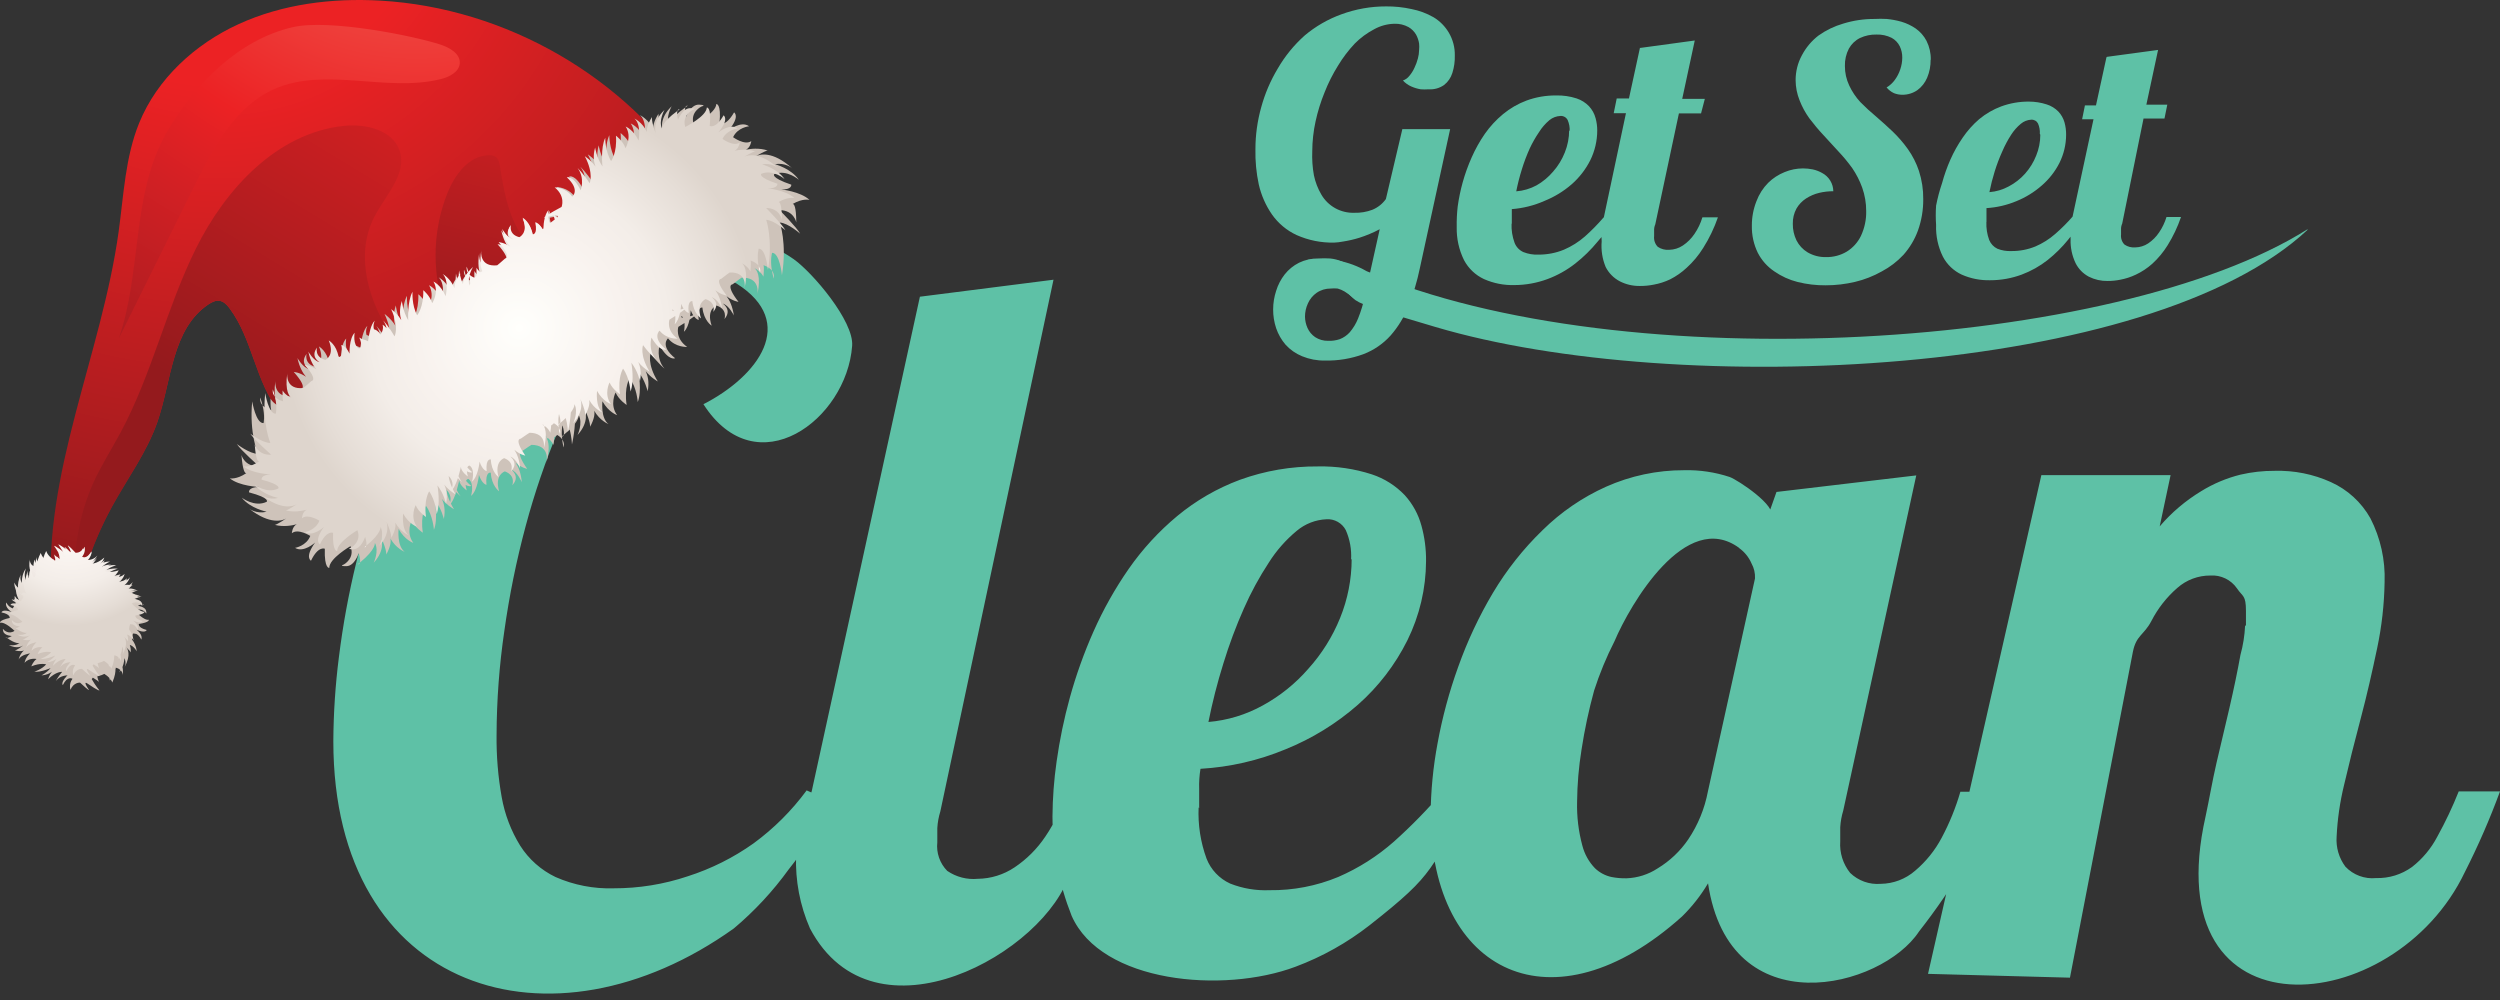
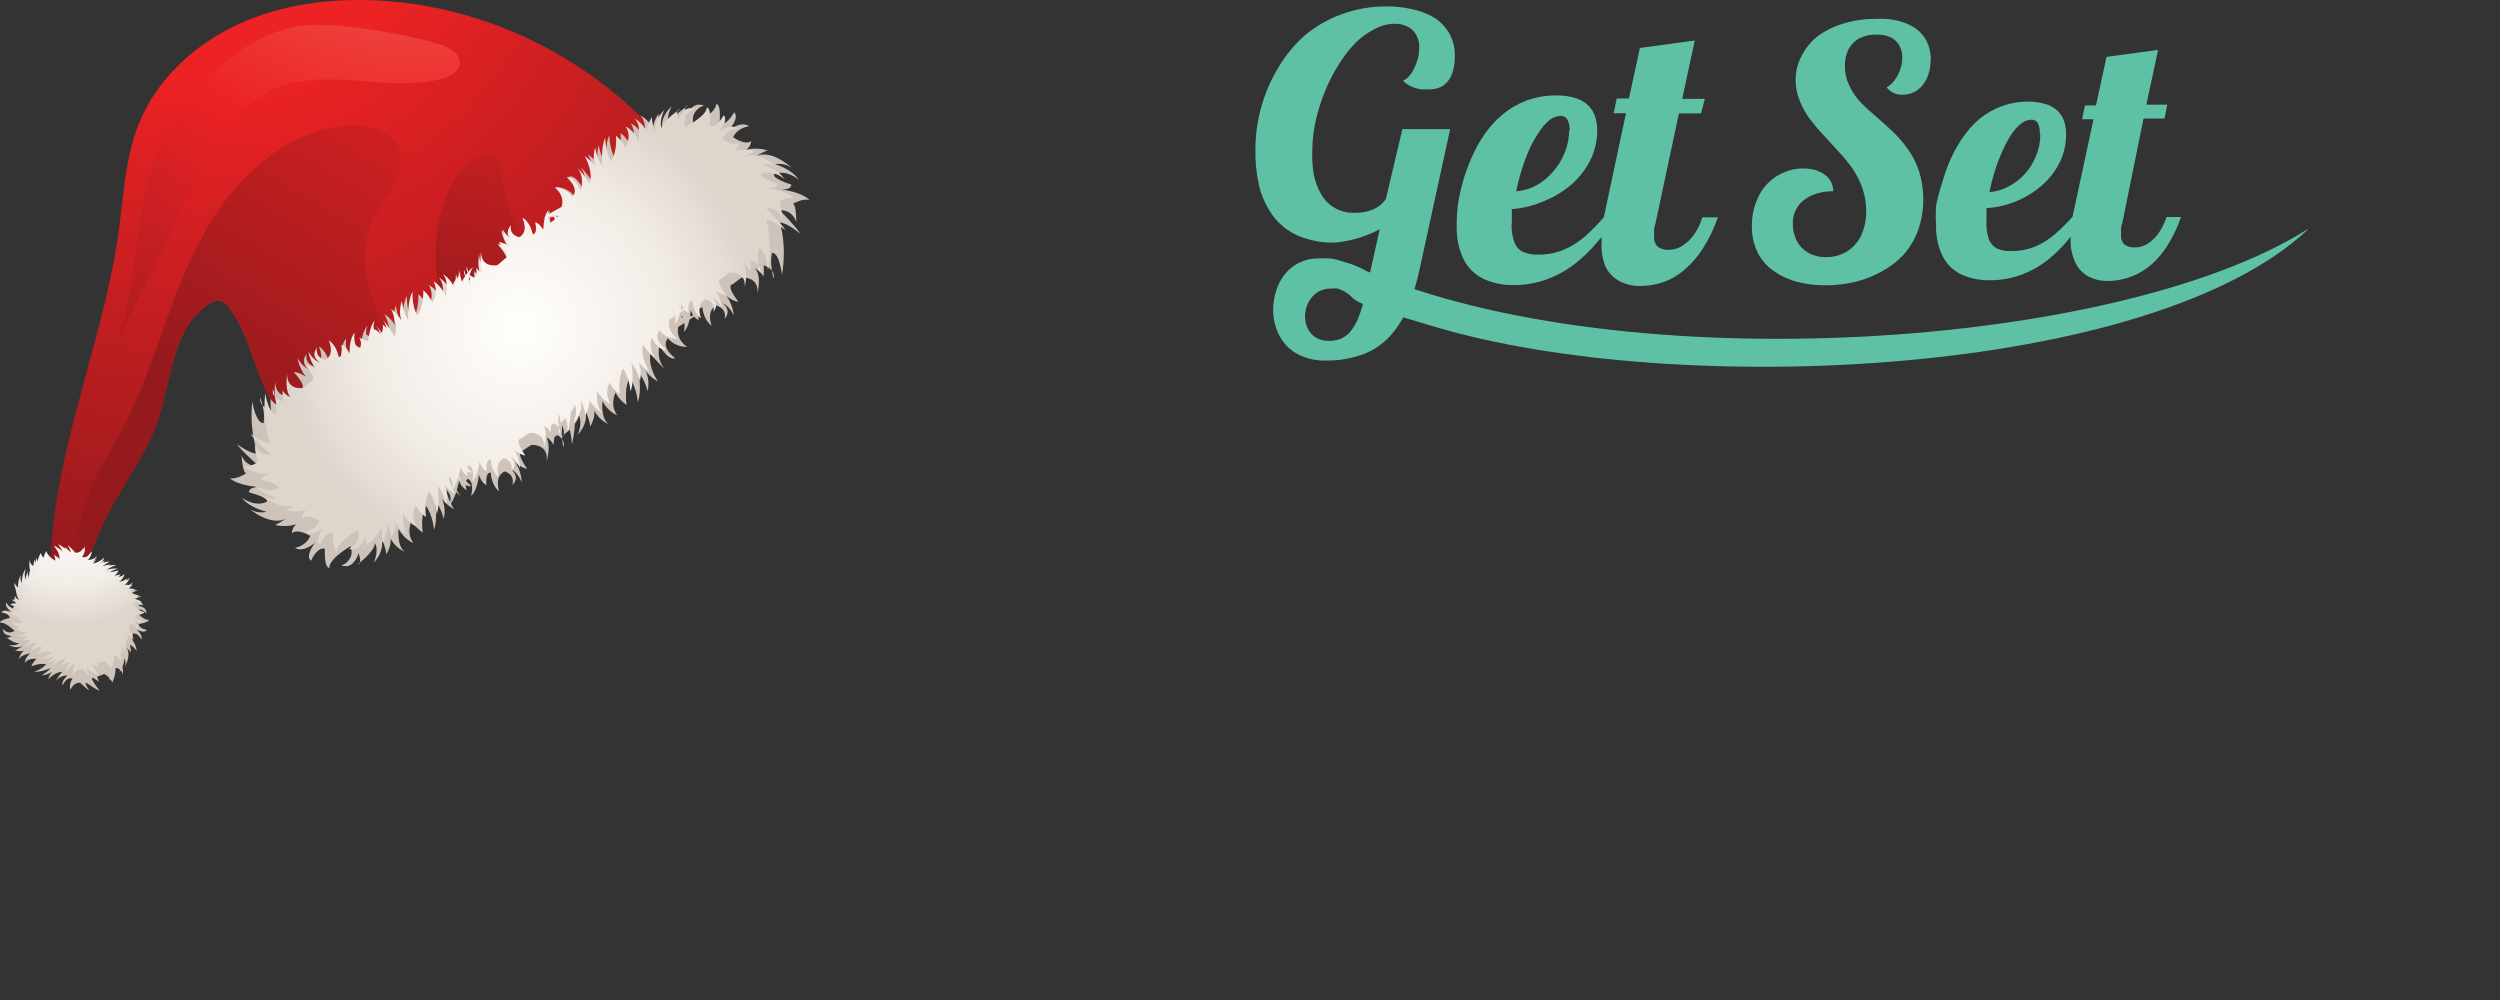
<svg xmlns="http://www.w3.org/2000/svg" width="105" height="42" viewBox="0 0 105 42" fill="none">
  <rect x="0" y="0" width="105" height="42" fill="#333333" stroke="none" />
-   <path d="M33.876 33.201C33.252 34.048 32.503 34.795 31.655 35.417C30.808 36.021 29.871 36.489 28.88 36.806C27.88 37.141 26.832 37.311 25.777 37.309C24.938 37.336 24.103 37.174 23.334 36.836C22.726 36.545 22.211 36.089 21.849 35.52C21.463 34.895 21.199 34.203 21.071 33.479C20.918 32.618 20.846 31.744 20.856 30.87C20.861 29.405 20.97 27.943 21.183 26.494C21.391 25.011 21.69 23.542 22.078 22.095C22.449 20.711 22.913 19.354 23.466 18.033C23.94 16.865 24.523 15.744 25.208 14.686C25.757 13.816 26.443 13.042 27.241 12.393C27.867 11.875 28.648 11.579 29.461 11.552C29.975 11.532 30.484 11.655 30.932 11.907C33.52 13.541 31.848 15.796 29.544 16.977C31.772 20.45 35.562 17.637 35.79 14.526C35.873 13.498 34.131 11.443 33.32 10.874C32.657 10.415 31.912 10.088 31.127 9.908C30.235 9.697 29.322 9.595 28.406 9.603C26.966 9.591 25.537 9.862 24.201 10.401C22.957 10.933 21.816 11.678 20.829 12.603C19.822 13.54 18.941 14.601 18.205 15.763C17.443 16.961 16.795 18.228 16.268 19.547C15.742 20.873 15.306 22.233 14.965 23.617C14.645 24.924 14.402 26.248 14.236 27.583C14.085 28.76 14.007 29.945 14 31.131C14 41.679 23.169 44.465 30.823 38.993C31.689 38.264 32.463 37.431 33.126 36.513C33.834 35.636 34.405 34.657 34.819 33.61L33.868 33.192L33.876 33.201ZM38.636 12.462L34.096 33.215C33.985 33.708 33.576 34.221 33.519 34.667C33.464 35.086 33.437 35.508 33.436 35.931C33.398 36.983 33.597 38.03 34.019 38.994C36.718 44.098 43.984 39.967 44.935 36.654C45.234 35.612 46.053 34.613 46.524 33.272H44.785C44.591 33.934 44.294 34.562 43.906 35.133C43.563 35.647 43.122 36.088 42.609 36.431C42.152 36.737 41.617 36.903 41.068 36.91C40.614 36.953 40.16 36.835 39.784 36.577C39.63 36.421 39.512 36.231 39.44 36.023C39.368 35.816 39.343 35.594 39.367 35.376C39.367 35.188 39.367 34.987 39.367 34.779C39.381 34.543 39.423 34.309 39.493 34.084L44.247 11.748L38.636 12.462ZM50.365 33.943V33.145C50.355 32.858 50.374 32.572 50.42 32.29C51.649 32.219 52.857 31.942 53.994 31.47C55.103 31.022 56.128 30.391 57.028 29.603C57.89 28.843 58.597 27.923 59.11 26.894C59.621 25.859 59.889 24.721 59.894 23.567C59.9 23.063 59.834 22.56 59.699 22.074C59.571 21.602 59.333 21.166 59.005 20.803C58.622 20.399 58.145 20.097 57.617 19.923C56.887 19.687 56.123 19.575 55.356 19.59C54.237 19.581 53.125 19.771 52.073 20.153C51.117 20.509 50.228 21.023 49.443 21.674C48.669 22.318 47.985 23.062 47.409 23.888C46.832 24.718 46.335 25.602 45.925 26.527C45.526 27.427 45.194 28.356 44.932 29.305C44.689 30.185 44.504 31.081 44.377 31.986C44.267 32.752 44.209 33.524 44.204 34.298C44.209 35.725 44.482 37.139 45.009 38.465C46.251 41.284 51.379 41.743 54.413 40.602C55.529 40.185 56.575 39.6 57.515 38.866C60.422 36.581 59.93 36.622 62.019 33.21H60.629C59.984 33.969 59.288 34.683 58.546 35.347C57.849 35.962 57.06 36.463 56.207 36.832C55.292 37.212 54.309 37.401 53.319 37.388C52.755 37.412 52.192 37.317 51.667 37.11C51.213 36.903 50.857 36.527 50.675 36.062C50.423 35.373 50.31 34.641 50.342 33.909L50.365 33.943ZM56.77 23.477C56.769 24.327 56.604 25.169 56.284 25.956C55.966 26.741 55.513 27.465 54.945 28.093C54.405 28.714 53.759 29.233 53.037 29.628C52.334 30.018 51.556 30.255 50.754 30.323C50.92 29.493 51.129 28.672 51.382 27.864C51.622 27.079 51.909 26.309 52.242 25.559C52.537 24.888 52.888 24.242 53.29 23.629C53.608 23.125 54.004 22.675 54.463 22.295C54.814 22 55.254 21.828 55.713 21.809C55.878 21.798 56.042 21.836 56.186 21.918C56.33 21.999 56.448 22.12 56.524 22.267C56.695 22.656 56.771 23.08 56.746 23.504L56.77 23.477ZM74.619 20.643L74.085 22.152L74.376 21.714C74.675 21.27 72.989 20.158 72.648 20.034C72.031 19.83 71.383 19.733 70.733 19.749C69.602 19.746 68.483 19.983 67.45 20.444C66.46 20.889 65.558 21.508 64.785 22.27C63.978 23.052 63.278 23.937 62.702 24.902C62.117 25.887 61.629 26.927 61.245 28.006C60.867 29.052 60.577 30.128 60.377 31.222C60.191 32.216 60.093 33.226 60.086 34.238C60.121 40.877 65.228 43.363 70.649 38.489C71.07 38.075 71.436 37.608 71.738 37.1C72.639 43.133 79.031 41.517 80.6 39.121C82.01 37.326 83.176 35.353 84.07 33.253H82.336C82.142 33.922 81.879 34.569 81.552 35.183C81.272 35.714 80.893 36.185 80.434 36.572C80.033 36.92 79.522 37.115 78.991 37.121C78.757 37.141 78.521 37.11 78.3 37.031C78.078 36.952 77.876 36.826 77.707 36.663C77.406 36.289 77.257 35.816 77.29 35.337V34.74C77.305 34.504 77.347 34.27 77.416 34.044L80.483 19.967L74.613 20.662L74.619 20.643ZM73.044 23.019C73.273 23.183 73.453 23.406 73.564 23.665C73.67 23.857 73.721 24.075 73.71 24.294L71.731 33.245C71.595 33.965 71.314 34.649 70.905 35.256C70.569 35.749 70.131 36.163 69.621 36.472C69.231 36.728 68.777 36.872 68.31 36.889C68.099 36.893 67.889 36.874 67.682 36.834C67.421 36.778 67.181 36.65 66.988 36.465C66.734 36.201 66.552 35.876 66.46 35.521C66.297 34.92 66.222 34.297 66.238 33.674C66.245 32.939 66.307 32.205 66.425 31.479C66.553 30.646 66.729 29.82 66.952 29.007C67.183 28.29 67.471 27.593 67.813 26.923C68.465 25.388 70.803 21.367 73.045 23.013L73.044 23.019ZM94.294 26.276C94.275 26.692 94.21 27.104 94.099 27.505C93.974 28.2 93.822 28.929 93.641 29.713C93.46 30.498 93.273 31.262 93.092 32.047C92.911 32.833 92.787 33.582 92.634 34.291C90.498 43.757 100.559 42.847 103.522 36.631C104.081 35.53 104.575 34.397 105 33.238H103.267C103.007 33.891 102.706 34.528 102.365 35.143C102.106 35.637 101.744 36.071 101.304 36.414C100.866 36.73 100.336 36.894 99.796 36.879C99.559 36.903 99.32 36.872 99.096 36.789C98.872 36.706 98.671 36.573 98.507 36.4C98.237 36.039 98.106 35.593 98.138 35.143C98.172 34.41 98.277 33.682 98.451 32.97C98.652 32.109 98.882 31.185 99.146 30.192C99.41 29.199 99.632 28.213 99.84 27.227C100.033 26.313 100.138 25.383 100.153 24.449C100.187 23.519 99.981 22.596 99.557 21.768C99.18 21.097 98.599 20.564 97.897 20.248C97.157 19.913 96.35 19.752 95.537 19.775C95.054 19.772 94.572 19.826 94.1 19.935C93.517 20.08 92.96 20.314 92.449 20.63C91.793 21.027 91.205 21.526 90.707 22.109L91.165 19.956H85.737L80.977 40.902L86.938 41.062L89.582 27.373C89.721 26.678 90.046 26.678 90.359 26.081C90.63 25.553 91 25.081 91.448 24.692C91.831 24.354 92.325 24.169 92.836 24.172C93.053 24.157 93.27 24.2 93.466 24.295C93.662 24.39 93.83 24.534 93.954 24.713C94.196 25.074 94.33 24.984 94.33 25.665V26.276H94.294Z" fill="#5EC1A6" />
  <path d="M81.093 2.512C81.099 2.235 81.037 1.961 80.912 1.713C80.805 1.509 80.65 1.333 80.462 1.199C80.279 1.074 80.078 0.978 79.865 0.914C79.66 0.855 79.45 0.816 79.237 0.796C79.07 0.787 78.902 0.787 78.735 0.796C78.288 0.793 77.843 0.859 77.416 0.991C77.043 1.099 76.691 1.269 76.375 1.494C76.087 1.716 75.85 1.998 75.68 2.321C75.505 2.642 75.415 3.003 75.416 3.369C75.418 3.659 75.474 3.947 75.583 4.216C75.687 4.484 75.824 4.737 75.993 4.97C76.175 5.212 76.369 5.444 76.576 5.665L77.214 6.36C77.421 6.579 77.613 6.811 77.79 7.055C77.966 7.312 78.108 7.59 78.213 7.882C78.324 8.197 78.381 8.528 78.38 8.861C78.389 9.223 78.312 9.582 78.158 9.91C78.026 10.182 77.819 10.411 77.562 10.569C77.299 10.725 76.999 10.804 76.694 10.798C76.421 10.805 76.152 10.735 75.916 10.597C75.717 10.477 75.556 10.302 75.451 10.094C75.347 9.878 75.294 9.64 75.298 9.399C75.293 9.177 75.345 8.957 75.451 8.761C75.55 8.59 75.688 8.444 75.853 8.337C76.022 8.228 76.207 8.148 76.402 8.101C76.598 8.054 76.798 8.031 76.999 8.032C76.997 7.875 76.953 7.721 76.871 7.586C76.789 7.452 76.673 7.342 76.534 7.268C76.409 7.196 76.273 7.144 76.132 7.114C75.998 7.087 75.86 7.073 75.723 7.073C75.461 7.074 75.201 7.126 74.959 7.226C74.7 7.329 74.463 7.482 74.265 7.677C74.048 7.897 73.88 8.159 73.772 8.448C73.641 8.777 73.575 9.128 73.578 9.482C73.57 9.876 73.656 10.267 73.829 10.621C73.991 10.935 74.23 11.203 74.523 11.399C74.82 11.605 75.151 11.756 75.502 11.844C75.887 11.94 76.284 11.987 76.681 11.983C77.097 11.983 77.511 11.934 77.916 11.838C78.307 11.745 78.683 11.597 79.034 11.4C79.373 11.221 79.68 10.986 79.943 10.705C80.209 10.407 80.416 10.06 80.553 9.685C80.705 9.261 80.78 8.815 80.776 8.365C80.781 7.962 80.719 7.561 80.595 7.177C80.486 6.85 80.329 6.542 80.13 6.261C79.94 5.996 79.727 5.75 79.492 5.524C79.256 5.302 79.027 5.093 78.797 4.896C78.565 4.704 78.343 4.5 78.132 4.285C77.942 4.079 77.785 3.844 77.667 3.59C77.546 3.334 77.484 3.054 77.486 2.771C77.479 2.517 77.537 2.266 77.653 2.042C77.76 1.85 77.922 1.694 78.118 1.597C78.335 1.495 78.573 1.445 78.812 1.451C79.034 1.443 79.253 1.491 79.451 1.59C79.598 1.67 79.717 1.794 79.791 1.945C79.862 2.094 79.898 2.258 79.895 2.424C79.894 2.589 79.866 2.753 79.812 2.91C79.76 3.069 79.683 3.22 79.584 3.355C79.491 3.484 79.373 3.592 79.237 3.674C79.32 3.774 79.425 3.855 79.542 3.911C79.657 3.957 79.779 3.981 79.903 3.98C80.127 3.981 80.347 3.913 80.531 3.785C80.712 3.652 80.853 3.472 80.94 3.264C81.041 3.026 81.09 2.769 81.086 2.51L81.093 2.512ZM83.432 9.324V8.741C83.864 8.714 84.289 8.616 84.688 8.449C85.079 8.291 85.44 8.068 85.757 7.789C86.064 7.523 86.316 7.2 86.499 6.838C86.68 6.473 86.775 6.071 86.777 5.664C86.779 5.486 86.756 5.308 86.708 5.136C86.66 4.97 86.574 4.818 86.457 4.691C86.32 4.55 86.151 4.445 85.964 4.386C85.721 4.307 85.466 4.267 85.21 4.267C84.815 4.265 84.422 4.333 84.051 4.469C83.716 4.594 83.404 4.774 83.128 5.003C82.863 5.23 82.63 5.492 82.433 5.781C82.231 6.074 82.057 6.385 81.913 6.711C81.774 7.028 81.658 7.355 81.567 7.69C81.462 7.999 81.379 8.314 81.316 8.634C81.297 8.904 81.297 9.176 81.316 9.446C81.299 9.907 81.397 10.366 81.601 10.779C81.775 11.111 82.053 11.376 82.392 11.534C82.767 11.7 83.175 11.78 83.585 11.77C84.037 11.771 84.486 11.691 84.91 11.534C85.302 11.387 85.67 11.181 85.999 10.923C86.319 10.668 86.61 10.38 86.867 10.062C87.121 9.749 87.353 9.42 87.562 9.075H87.069C86.836 9.344 86.584 9.596 86.316 9.829C86.069 10.045 85.79 10.221 85.489 10.35C85.168 10.482 84.823 10.549 84.476 10.544C84.277 10.554 84.078 10.521 83.893 10.448C83.735 10.373 83.612 10.241 83.546 10.079C83.457 9.838 83.418 9.582 83.428 9.325L83.432 9.324ZM85.693 5.658C85.693 5.959 85.634 6.258 85.519 6.537C85.41 6.814 85.252 7.069 85.055 7.292C84.858 7.513 84.623 7.696 84.36 7.833C84.111 7.968 83.837 8.048 83.555 8.07C83.614 7.776 83.688 7.486 83.777 7.201C83.866 6.914 83.972 6.633 84.096 6.36C84.199 6.119 84.322 5.886 84.465 5.665C84.576 5.49 84.714 5.333 84.874 5.2C84.997 5.096 85.15 5.035 85.311 5.027C85.369 5.023 85.427 5.036 85.477 5.064C85.528 5.092 85.569 5.135 85.596 5.186C85.656 5.324 85.683 5.474 85.673 5.624L85.693 5.658ZM88.469 2.415L88.031 4.426H87.567L87.449 5.009H87.927L87.048 9.098C87.014 9.271 86.986 9.439 86.965 9.6C86.955 9.749 86.955 9.897 86.965 10.045C86.953 10.393 87.025 10.737 87.174 11.051C87.295 11.294 87.489 11.492 87.729 11.62C87.974 11.744 88.246 11.806 88.52 11.801C88.702 11.801 88.883 11.783 89.061 11.746C89.282 11.704 89.497 11.634 89.701 11.537C89.953 11.419 90.187 11.264 90.395 11.079C90.645 10.85 90.863 10.588 91.041 10.3C91.272 9.927 91.461 9.529 91.603 9.113H90.993C90.923 9.345 90.818 9.565 90.68 9.765C90.559 9.947 90.403 10.102 90.222 10.224C90.061 10.33 89.873 10.388 89.681 10.391C89.521 10.405 89.362 10.363 89.23 10.273C89.175 10.218 89.134 10.151 89.109 10.078C89.084 10.004 89.075 9.926 89.084 9.849C89.084 9.786 89.084 9.71 89.084 9.641C89.08 9.554 89.097 9.468 89.133 9.389L90.028 4.979H90.908L91.026 4.396H90.147L90.639 2.097L88.487 2.388L88.469 2.415Z" fill="#5EC1A6" />
  <path d="M58.902 5.409L58.207 8.36C58.064 8.561 57.867 8.718 57.638 8.811C57.397 8.902 57.141 8.944 56.885 8.937C56.606 8.947 56.329 8.881 56.085 8.747C55.84 8.612 55.637 8.414 55.497 8.173C55.349 7.921 55.243 7.647 55.184 7.361C55.124 7.029 55.101 6.692 55.115 6.355C55.117 5.932 55.163 5.511 55.254 5.098C55.344 4.683 55.47 4.276 55.631 3.883C55.785 3.489 55.976 3.11 56.2 2.752C56.399 2.423 56.632 2.116 56.895 1.835C57.137 1.59 57.416 1.384 57.721 1.225C57.981 1.082 58.271 1.004 58.568 0.998C58.773 0.991 58.977 1.039 59.158 1.138C59.29 1.214 59.4 1.324 59.477 1.457C59.539 1.572 59.581 1.696 59.602 1.825C59.612 1.918 59.612 2.011 59.602 2.103C59.6 2.22 59.584 2.337 59.553 2.45C59.518 2.586 59.469 2.719 59.408 2.846C59.353 2.969 59.281 3.084 59.193 3.187C59.124 3.276 59.03 3.344 58.923 3.381C59.022 3.489 59.143 3.575 59.277 3.633C59.403 3.689 59.536 3.729 59.673 3.751C59.781 3.759 59.891 3.759 59.999 3.751C60.231 3.767 60.461 3.703 60.651 3.57C60.815 3.442 60.936 3.266 60.998 3.067C61.074 2.829 61.109 2.58 61.102 2.331C61.109 1.994 61.022 1.662 60.851 1.372C60.693 1.105 60.471 0.881 60.205 0.722C59.918 0.558 59.606 0.443 59.282 0.38C58.934 0.303 58.578 0.266 58.221 0.269C57.578 0.267 56.94 0.38 56.337 0.602C55.775 0.805 55.253 1.106 54.796 1.491C54.348 1.891 53.966 2.36 53.665 2.88C53.36 3.387 53.126 3.934 52.971 4.505C52.81 5.078 52.728 5.67 52.728 6.265C52.717 6.762 52.764 7.258 52.868 7.744C52.971 8.197 53.159 8.626 53.423 9.008C53.685 9.38 54.039 9.677 54.45 9.869C54.95 10.093 55.492 10.202 56.039 10.189C56.158 10.184 56.277 10.17 56.393 10.147C56.629 10.111 56.861 10.058 57.088 9.988C57.385 9.893 57.673 9.773 57.948 9.627L57.33 12.405C57.264 12.737 57.166 13.063 57.039 13.377C56.954 13.59 56.834 13.787 56.685 13.961C56.57 14.087 56.427 14.185 56.268 14.246C56.111 14.298 55.947 14.321 55.782 14.315C55.59 14.319 55.401 14.266 55.24 14.162C55.097 14.066 54.984 13.931 54.914 13.773C54.848 13.624 54.812 13.464 54.81 13.301C54.809 13.106 54.852 12.914 54.935 12.738C55.014 12.562 55.138 12.411 55.296 12.3C55.471 12.179 55.679 12.116 55.892 12.119C55.989 12.109 56.087 12.109 56.184 12.119C56.286 12.148 56.384 12.19 56.475 12.245C56.598 12.317 56.714 12.402 56.822 12.496C56.851 12.387 56.874 12.275 56.891 12.163C56.898 12.068 56.898 11.973 56.891 11.878C56.898 11.673 56.844 11.47 56.737 11.295C56.645 11.155 56.514 11.047 56.361 10.982C56.204 10.916 56.038 10.873 55.868 10.856C55.701 10.846 55.533 10.846 55.366 10.856C55.085 10.852 54.807 10.914 54.555 11.037C54.323 11.154 54.119 11.32 53.958 11.524C53.796 11.731 53.674 11.966 53.597 12.219C53.515 12.47 53.472 12.732 53.472 12.997C53.471 13.263 53.513 13.528 53.597 13.781C53.683 14.036 53.818 14.272 53.993 14.476C54.185 14.688 54.423 14.854 54.688 14.962C54.991 15.087 55.317 15.149 55.645 15.143C56.198 15.156 56.749 15.064 57.269 14.873C57.705 14.705 58.095 14.437 58.407 14.089C58.722 13.729 58.973 13.318 59.149 12.873C59.359 12.352 59.521 11.814 59.634 11.263L60.906 5.423H58.908L58.902 5.409ZM63.496 9.402V8.783C63.971 8.747 64.435 8.63 64.87 8.437C65.285 8.27 65.67 8.035 66.008 7.742C66.333 7.458 66.599 7.114 66.793 6.728C66.984 6.339 67.084 5.911 67.084 5.478C67.084 5.304 67.061 5.131 67.015 4.964C66.966 4.776 66.87 4.603 66.738 4.461C66.594 4.311 66.415 4.199 66.218 4.134C65.938 4.043 65.644 4.001 65.35 4.009C64.928 4.006 64.51 4.078 64.114 4.223C63.756 4.357 63.422 4.549 63.128 4.793C62.838 5.033 62.581 5.311 62.364 5.62C62.148 5.933 61.962 6.265 61.809 6.613C61.658 6.952 61.532 7.303 61.432 7.661C61.341 7.991 61.271 8.327 61.224 8.667C61.191 8.955 61.177 9.245 61.182 9.535C61.171 10.016 61.275 10.492 61.488 10.924C61.673 11.274 61.968 11.555 62.328 11.722C62.73 11.9 63.166 11.986 63.605 11.973C64.079 11.972 64.549 11.886 64.993 11.722C65.413 11.566 65.806 11.346 66.159 11.07C66.506 10.798 66.822 10.488 67.102 10.146C67.384 9.826 67.644 9.487 67.879 9.132H67.352C67.109 9.415 66.847 9.682 66.568 9.93C66.306 10.16 66.009 10.347 65.689 10.485C65.346 10.627 64.977 10.697 64.606 10.694C64.395 10.703 64.185 10.667 63.988 10.59C63.902 10.553 63.824 10.498 63.759 10.43C63.695 10.362 63.644 10.282 63.611 10.194C63.517 9.936 63.474 9.662 63.486 9.388L63.496 9.402ZM65.904 5.472C65.904 5.79 65.842 6.106 65.723 6.402C65.607 6.697 65.44 6.97 65.231 7.207C65.034 7.439 64.799 7.634 64.536 7.784C64.272 7.927 63.981 8.013 63.682 8.036C63.744 7.724 63.823 7.415 63.918 7.112C64.009 6.816 64.118 6.526 64.245 6.243C64.358 6.001 64.49 5.769 64.64 5.548C64.758 5.359 64.906 5.189 65.077 5.045C65.208 4.939 65.369 4.877 65.537 4.87C65.599 4.865 65.661 4.88 65.716 4.91C65.77 4.941 65.814 4.987 65.842 5.043C65.906 5.189 65.935 5.349 65.925 5.508L65.904 5.472ZM68.88 1.999L68.416 4.135H67.902L67.776 4.754H68.29L67.361 9.129C67.319 9.316 67.292 9.497 67.27 9.663C67.259 9.823 67.259 9.983 67.27 10.142C67.24 10.507 67.297 10.874 67.437 11.212C67.568 11.471 67.777 11.682 68.034 11.816C68.294 11.949 68.582 12.015 68.874 12.011C69.068 12.012 69.261 11.994 69.451 11.956C69.691 11.913 69.924 11.838 70.145 11.733C70.398 11.604 70.632 11.441 70.84 11.247C71.109 11.003 71.343 10.722 71.534 10.414C71.789 10.011 71.996 9.58 72.152 9.129H71.5C71.426 9.377 71.314 9.611 71.168 9.824C71.039 10.016 70.874 10.182 70.681 10.311C70.511 10.425 70.311 10.488 70.105 10.492C69.936 10.506 69.767 10.462 69.626 10.366C69.569 10.307 69.525 10.236 69.499 10.158C69.472 10.079 69.464 9.997 69.473 9.915V9.693C69.468 9.601 69.484 9.508 69.522 9.423L70.514 4.763H71.444L71.603 4.152H70.653L71.18 1.701L68.883 2.014L68.88 1.999Z" fill="#5EC1A6" />
  <path fill-rule="evenodd" clip-rule="evenodd" d="M96.9 9.638C88.881 14.687 68.213 16.011 57.395 11.388C56.651 10.96 55.786 10.794 54.938 10.915C55.471 11.61 56.042 11.742 56.822 12.519C57.073 12.761 57.558 12.929 60.292 13.734C70.466 16.751 90.293 15.852 96.927 9.644L96.9 9.638Z" fill="#5EC1A6" />
  <path d="M28.891 7.652L29.134 7.621C26.301 3.242 21.246 0.326 15.969 0.026C13.943 -0.089 11.865 0.17 10.026 1.011C8.186 1.852 6.601 3.311 5.847 5.16C5.26 6.6 5.196 8.183 4.984 9.72C4.267 14.9 1.794 19.881 2.161 25.097C2.215 25.862 2.366 26.691 2.955 27.195C3.105 25.123 3.71 23.083 4.715 21.255C5.36 20.082 6.172 18.985 6.61 17.724C7.212 15.988 7.211 13.809 8.76 12.78C8.895 12.691 9.052 12.611 9.213 12.632C9.398 12.658 9.536 12.807 9.646 12.955C10.614 14.252 10.722 16.035 11.737 17.299C12.799 18.621 14.686 19.097 16.388 18.876C18.089 18.655 19.647 17.844 21.119 16.976C24.399 15.043 27.59 12.612 29.16 9.188C29.408 8.645 29.479 7.8 28.891 7.652Z" fill="url(#paint0_radial_1_366)" />
  <path d="M23.237 11.202C23.049 10.884 22.706 10.692 22.423 10.452C21.443 9.622 21.198 8.253 21.001 6.999C20.977 6.845 20.942 6.675 20.813 6.586C20.729 6.528 20.62 6.517 20.517 6.52C19.683 6.546 19.102 7.342 18.795 8.103C18.133 9.751 18.127 11.644 18.779 13.296L18.783 12.881C18.98 13.629 19.793 14.119 20.581 14.118C21.37 14.117 22.11 13.705 22.671 13.161C23.201 12.647 23.611 11.835 23.237 11.202Z" fill="url(#paint1_linear_1_366)" />
  <path d="M15.723 9.106C16.196 8.192 17.114 7.294 16.782 6.323C16.485 5.456 15.353 5.187 14.427 5.288C11.618 5.594 9.467 7.941 8.231 10.434C6.994 12.928 6.389 15.693 5.074 18.148C4.685 18.875 4.235 19.571 3.9 20.324C3.147 22.015 3.023 23.861 3.14 25.721C3.417 24.162 3.949 22.648 4.715 21.255C5.36 20.083 6.172 18.986 6.609 17.725C7.212 15.988 7.211 13.809 8.759 12.781C8.895 12.691 9.051 12.611 9.213 12.633C9.398 12.658 9.536 12.808 9.646 12.956C10.614 14.253 10.722 16.036 11.737 17.299C12.799 18.622 14.686 19.097 16.388 18.877C17.576 18.723 18.695 18.279 19.762 17.731C18.707 16.584 17.505 15.559 16.592 14.301C15.5 12.797 14.871 10.752 15.723 9.106Z" fill="url(#paint2_linear_1_366)" />
  <path d="M32.42 11.365C32.437 11.466 32.461 11.577 32.495 11.698C32.495 11.698 32.549 11.532 32.42 11.365Z" fill="url(#paint3_radial_1_366)" />
  <path d="M32.244 6.32C32.25 6.322 32.256 6.324 32.262 6.326C32.262 6.326 32.263 6.318 32.244 6.32Z" fill="url(#paint4_radial_1_366)" />
  <path d="M31.81 12.374C31.809 12.378 31.809 12.382 31.808 12.386C31.808 12.386 31.809 12.381 31.81 12.374Z" fill="url(#paint5_radial_1_366)" />
  <path d="M28.786 4.51C28.818 4.487 28.849 4.464 28.884 4.44C28.884 4.44 28.817 4.419 28.786 4.51Z" fill="url(#paint6_radial_1_366)" />
  <path d="M20.127 10.613C20.128 10.608 20.128 10.604 20.129 10.599C20.129 10.599 20.128 10.605 20.127 10.613Z" fill="url(#paint7_radial_1_366)" />
  <path d="M11.567 15.978C11.568 15.973 11.568 15.969 11.568 15.965C11.568 15.965 11.568 15.97 11.567 15.978Z" fill="url(#paint8_radial_1_366)" />
  <path d="M11.027 17.023C11.003 16.923 10.972 16.814 10.93 16.696C10.93 16.696 10.887 16.864 11.027 17.023Z" fill="url(#paint9_radial_1_366)" />
  <path d="M11.544 22.046C11.538 22.044 11.532 22.043 11.526 22.041C11.526 22.041 11.525 22.049 11.544 22.046Z" fill="url(#paint10_radial_1_366)" />
  <path d="M12.392 23.01C12.745 23.235 13.234 22.788 13.234 22.788C12.783 23.411 13.062 23.55 13.062 23.55C13.369 22.911 13.642 23.048 13.642 23.048C13.616 23.903 13.831 23.851 13.831 23.851C13.816 23.462 14.719 22.938 14.719 22.938C14.923 23.448 14.441 23.709 14.441 23.709C14.441 23.709 14.2 23.782 14.55 23.779C14.9 23.773 15.065 23.233 15.065 23.233C15.13 23.446 15.134 23.562 15.118 23.626C15.817 23.053 15.742 22.794 15.742 22.794C15.935 23.144 15.695 23.635 15.695 23.635C16.198 23.089 16.028 22.623 15.996 22.547C16.257 23.125 16.224 23.291 16.224 23.291C16.412 22.942 16.423 22.733 16.396 22.615C16.635 23.039 16.996 23.176 16.996 23.176C16.66 22.924 16.742 22.218 16.742 22.218C17.008 22.691 17.36 22.801 17.36 22.801C17.031 22.364 17.294 21.849 17.294 21.849C17.433 22.166 17.759 22.373 17.759 22.373C17.643 21.616 17.889 21.243 17.889 21.243C18.191 21.663 18.224 22.253 18.224 22.253C18.408 21.801 18.255 20.983 18.255 20.983C18.547 21.359 18.641 21.799 18.641 21.799C18.72 21.412 18.641 21.126 18.56 20.954C18.648 21.067 18.753 21.163 18.845 21.235C18.838 21.246 18.834 21.253 18.834 21.253C18.839 21.249 18.845 21.243 18.85 21.239C18.971 21.334 19.068 21.388 19.068 21.388C19.016 21.304 18.974 21.226 18.936 21.151C19.026 21.03 19.101 20.845 19.158 20.668C19.275 20.787 19.349 20.846 19.349 20.846C19.274 20.761 19.222 20.671 19.185 20.581C19.25 20.361 19.286 20.173 19.286 20.173C19.307 20.397 19.601 20.596 19.601 20.596C19.574 20.501 19.561 20.425 19.556 20.364C19.707 20.457 19.793 20.409 19.793 20.409C19.7 20.334 19.63 20.264 19.574 20.198C19.607 20.115 19.672 20.116 19.672 20.116C19.941 20.296 19.784 20.828 19.784 20.828C20.062 20.6 20.115 19.942 20.115 19.942C20.245 20.336 20.431 20.364 20.431 20.364C20.377 19.782 20.613 19.852 20.613 19.852C20.643 20.412 20.962 20.634 20.962 20.634C20.759 19.929 21.206 19.798 21.206 19.798C21.684 19.981 21.513 20.381 21.513 20.381C21.872 20.011 21.477 19.73 21.477 19.73C21.738 19.819 21.916 20.254 21.916 20.254C21.898 20.056 21.861 19.893 21.815 19.759C21.766 19.618 21.709 19.512 21.654 19.43C21.907 19.654 22.141 19.692 22.141 19.692C21.61 18.927 21.932 18.944 21.932 18.944C22.148 18.789 22.323 18.683 22.323 18.683C23.092 18.698 22.97 19.336 22.948 19.428C23.104 18.843 23.041 18.55 22.962 18.406C22.978 18.409 23.001 18.411 23.031 18.412C23.203 18.561 23.244 18.69 23.244 18.69C23.264 18.544 23.275 18.44 23.279 18.366C23.324 18.341 23.364 18.307 23.4 18.268C23.502 18.326 23.568 18.39 23.611 18.452C23.607 18.412 23.603 18.374 23.601 18.338C23.623 18.337 23.661 18.326 23.678 18.261C23.653 18.282 23.627 18.303 23.6 18.325C23.588 18.144 23.599 18.002 23.614 17.9C23.621 17.881 23.625 17.868 23.625 17.868C23.69 18.081 23.695 18.197 23.678 18.261C23.774 18.183 23.856 18.11 23.924 18.043C24.008 18.32 24.023 18.666 24.023 18.666C24.093 18.348 24.129 18.057 24.146 17.797C24.336 17.546 24.302 17.429 24.302 17.429C24.495 17.779 24.256 18.27 24.256 18.27C24.758 17.724 24.589 17.258 24.556 17.182C24.818 17.76 24.784 17.926 24.784 17.926C24.972 17.577 24.983 17.367 24.956 17.25C25.195 17.674 25.556 17.811 25.556 17.811C25.22 17.559 25.302 16.853 25.302 16.853C25.568 17.326 25.92 17.436 25.92 17.436C25.591 16.999 25.854 16.485 25.854 16.485C25.993 16.8 26.319 17.008 26.319 17.008C26.203 16.25 26.449 15.877 26.449 15.877C26.75 16.297 26.785 16.887 26.785 16.887C26.968 16.436 26.815 15.618 26.815 15.618C27.107 15.994 27.201 16.434 27.201 16.434C27.28 16.047 27.201 15.761 27.12 15.589C27.327 15.855 27.629 16.023 27.629 16.023C27.161 15.27 27.327 14.845 27.327 14.845C27.655 15.282 27.909 15.481 27.909 15.481C27.536 15.053 27.7 14.514 27.7 14.514C28.103 15.188 28.353 15.044 28.353 15.044C27.7 14.514 28.055 14.21 28.055 14.21C28.375 14.603 28.86 14.571 28.86 14.571C28.334 14.198 28.49 13.728 28.49 13.728C28.502 13.721 28.512 13.715 28.523 13.708C28.525 13.709 28.529 13.711 28.529 13.711C28.529 13.709 28.528 13.707 28.527 13.705C28.61 13.654 28.685 13.608 28.749 13.566C28.767 13.752 28.724 13.934 28.724 13.934C28.849 13.821 28.918 13.616 28.958 13.43C29.05 13.367 29.11 13.323 29.151 13.291C29.256 13.425 29.346 13.438 29.346 13.438C29.261 12.859 29.501 12.916 29.501 12.916C29.559 13.475 29.89 13.679 29.89 13.679C29.65 12.986 30.09 12.832 30.09 12.832C30.577 12.991 30.427 13.399 30.427 13.399C30.766 13.011 30.356 12.75 30.356 12.75C30.621 12.826 30.823 13.251 30.823 13.251C30.794 13.055 30.748 12.894 30.695 12.762C30.64 12.624 30.576 12.521 30.517 12.442C30.782 12.652 31.017 12.678 31.017 12.678C30.447 11.942 30.769 11.942 30.769 11.942C30.977 11.777 31.145 11.662 31.145 11.662C31.915 11.637 31.826 12.281 31.809 12.374C31.98 11.565 31.772 11.319 31.679 11.253C31.991 11.425 32.065 11.622 32.065 11.622C32.094 11.29 32.083 11.175 32.067 11.137C32.248 11.201 32.356 11.283 32.419 11.365C32.34 10.879 32.428 10.618 32.428 10.618C32.752 10.617 32.842 11.559 32.842 11.559C33.062 10.211 32.749 9.346 32.749 9.346C33.1 9.364 33.606 9.815 33.606 9.815C33.476 9.562 32.743 8.824 32.743 8.824C33.346 8.83 33.444 9.339 33.444 9.339C33.439 8.673 33.351 8.565 33.293 8.566C33.728 8.313 34 8.397 34 8.397C33.624 8.041 32.801 7.954 32.801 7.954C33.267 7.979 33.235 7.756 33.235 7.756C32.334 7.452 32.521 7.311 32.521 7.311C33.046 7.101 33.552 7.553 33.552 7.553C33.228 7.076 32.553 6.898 32.553 6.898C32.98 6.815 33.273 7.069 33.273 7.069C32.434 6.321 31.904 6.482 31.748 6.559C32.091 6.364 32.205 6.324 32.243 6.321C31.875 6.199 31.502 6.251 31.325 6.288C31.525 6.201 31.554 5.926 31.554 5.926C31.282 6.123 30.79 5.762 30.79 5.762C30.982 5.348 31.462 5.303 31.462 5.303C31.125 5.056 30.608 5.469 30.608 5.469C31.1 4.878 30.831 4.72 30.831 4.72C30.481 5.338 30.218 5.183 30.218 5.183C30.302 4.332 30.084 4.37 30.084 4.37C30.073 4.759 29.136 5.223 29.136 5.223C28.967 4.701 29.466 4.472 29.466 4.472C29.466 4.472 29.711 4.415 29.362 4.395C29.012 4.378 28.811 4.906 28.811 4.906C28.761 4.689 28.764 4.573 28.785 4.51C28.048 5.037 28.106 5.3 28.106 5.3C27.937 4.938 28.209 4.464 28.209 4.464C27.671 4.976 27.808 5.452 27.836 5.529C27.614 4.936 27.659 4.773 27.659 4.773C27.448 5.108 27.422 5.317 27.441 5.436C27.231 4.997 26.88 4.837 26.88 4.837C27.198 5.11 27.069 5.809 27.069 5.809C26.835 5.32 26.492 5.187 26.492 5.187C26.791 5.645 26.493 6.141 26.493 6.141C26.376 5.817 26.065 5.588 26.065 5.588C26.13 6.352 25.858 6.708 25.858 6.708C25.586 6.269 25.592 5.678 25.592 5.678C25.378 6.117 25.476 6.942 25.476 6.942C25.21 6.549 25.145 6.103 25.145 6.103C25.041 6.485 25.1 6.775 25.169 6.952C24.981 6.672 24.691 6.486 24.691 6.486C25.107 7.267 24.913 7.681 24.913 7.681C24.614 7.223 24.375 7.008 24.375 7.008C24.718 7.46 24.518 7.987 24.518 7.987C24.161 7.288 23.902 7.415 23.902 7.415C24.518 7.987 24.143 8.267 24.143 8.267C23.851 7.854 23.364 7.855 23.364 7.855C23.864 8.261 23.676 8.719 23.676 8.719C23.38 8.876 23.199 8.979 23.086 9.049C23.085 8.939 23.099 8.855 23.099 8.855C23.031 8.926 22.983 9.029 22.95 9.14C22.888 9.189 22.913 9.191 22.913 9.191C22.922 9.188 22.929 9.186 22.937 9.184C22.892 9.361 22.88 9.551 22.877 9.666C22.863 9.678 22.85 9.689 22.838 9.7C22.674 9.4 22.512 9.391 22.512 9.391C22.637 9.962 22.394 9.921 22.394 9.921C22.297 9.367 21.953 9.185 21.953 9.185C22.24 9.861 21.811 10.043 21.811 10.043C21.315 9.917 21.436 9.5 21.436 9.5C21.125 9.909 21.551 10.143 21.551 10.143C21.282 10.084 21.052 9.673 21.052 9.673C21.093 9.867 21.151 10.024 21.212 10.152C21.277 10.287 21.347 10.386 21.412 10.46C21.133 10.268 20.897 10.257 20.897 10.257C21.516 10.955 21.194 10.976 21.194 10.976C20.998 11.155 20.838 11.28 20.838 11.28C20.071 11.354 20.116 10.706 20.127 10.613C20.059 11.093 20.109 11.37 20.181 11.53C20.154 11.549 20.13 11.567 20.105 11.585C19.967 11.476 19.923 11.38 19.923 11.38C19.919 11.543 19.923 11.652 19.929 11.727C19.891 11.76 19.858 11.792 19.829 11.821C19.738 11.784 19.67 11.74 19.62 11.693C19.675 11.496 19.772 11.345 19.772 11.345C19.687 11.418 19.619 11.49 19.562 11.562C19.542 11.489 19.519 11.413 19.49 11.331C19.49 11.331 19.457 11.457 19.538 11.594C19.396 11.782 19.341 11.96 19.325 12.1C19.269 11.974 19.227 11.831 19.199 11.716C19.197 11.65 19.205 11.626 19.205 11.626C19.198 11.636 19.192 11.646 19.185 11.657C19.163 11.56 19.151 11.494 19.151 11.494C19.144 11.576 19.138 11.655 19.134 11.733C18.97 11.996 18.942 12.171 18.953 12.277C18.767 11.828 18.425 11.65 18.425 11.65C18.728 11.939 18.562 12.63 18.562 12.63C18.354 12.13 18.019 11.98 18.019 11.98C18.293 12.452 17.969 12.932 17.969 12.932C17.869 12.602 17.571 12.358 17.571 12.358C17.595 13.124 17.305 13.466 17.305 13.466C17.057 13.014 17.094 12.424 17.094 12.424C16.858 12.851 16.911 13.681 16.911 13.681C16.666 13.274 16.625 12.826 16.625 12.826C16.5 13.202 16.544 13.494 16.604 13.675C16.431 13.386 16.151 13.185 16.151 13.185C16.525 13.987 16.309 14.39 16.309 14.39C16.035 13.918 15.807 13.691 15.807 13.691C15.884 13.803 15.929 13.918 15.953 14.028C15.874 13.924 15.777 13.87 15.777 13.87C15.831 14.053 15.752 14.214 15.691 14.305C15.566 14.135 15.462 14.083 15.395 14.07C15.335 13.864 15.433 13.688 15.433 13.688C15.255 13.836 15.17 14.314 15.135 14.597C15.031 14.544 14.934 14.515 14.863 14.501C14.8 14.456 14.75 14.429 14.75 14.429C14.758 14.449 14.765 14.467 14.772 14.486C14.761 14.485 14.754 14.484 14.754 14.484C14.764 14.493 14.772 14.503 14.782 14.512C14.918 14.896 14.738 14.914 14.738 14.914C14.448 14.767 14.54 14.219 14.54 14.219C14.291 14.478 14.318 15.139 14.318 15.139C14.141 14.762 13.953 14.755 13.953 14.755C14.078 15.327 13.834 15.286 13.834 15.286C13.738 14.732 13.394 14.55 13.394 14.55C13.681 15.226 13.252 15.408 13.252 15.408C12.755 15.281 12.877 14.864 12.877 14.864C12.566 15.274 12.992 15.507 12.992 15.507C12.722 15.448 12.492 15.037 12.492 15.037C12.534 15.231 12.591 15.389 12.653 15.517C12.718 15.651 12.787 15.75 12.852 15.825C12.574 15.632 12.338 15.622 12.338 15.622C12.957 16.319 12.635 16.34 12.635 16.34C12.439 16.519 12.278 16.644 12.278 16.644C11.512 16.719 11.557 16.07 11.567 15.977C11.452 16.795 11.676 17.027 11.774 17.087C11.45 16.936 11.363 16.744 11.363 16.744C11.357 17.077 11.376 17.192 11.394 17.228C11.209 17.176 11.095 17.102 11.027 17.024C11.139 17.503 11.069 17.77 11.069 17.77C10.746 17.792 10.592 16.858 10.592 16.858C10.464 18.218 10.834 19.061 10.834 19.061C10.483 19.064 9.948 18.648 9.948 18.648C10.095 18.892 10.876 19.58 10.876 19.58C10.274 19.613 10.142 19.113 10.142 19.113C10.192 19.776 10.287 19.879 10.345 19.873C9.927 20.155 9.651 20.089 9.651 20.089C10.05 20.419 10.877 20.453 10.877 20.453C10.411 20.458 10.458 20.679 10.458 20.679C11.377 20.923 11.2 21.076 11.2 21.076C10.691 21.32 10.155 20.902 10.155 20.902C10.511 21.357 11.196 21.491 11.196 21.491C10.775 21.601 10.466 21.367 10.466 21.367C11.354 22.058 11.871 21.863 12.022 21.776C11.693 21.993 11.581 22.04 11.545 22.046C11.92 22.143 12.289 22.068 12.463 22.018C12.269 22.119 12.258 22.395 12.258 22.395C12.517 22.18 13.032 22.509 13.032 22.509C12.868 22.933 12.392 23.01 12.392 23.01ZM18.907 21.088C18.81 20.879 18.765 20.705 18.748 20.567C18.939 20.761 18.942 20.956 18.907 21.088ZM22.939 18.369C22.917 18.337 22.895 18.315 22.877 18.301C22.907 18.32 22.937 18.339 22.962 18.358C22.954 18.361 22.946 18.365 22.939 18.369ZM28.63 13.272C28.652 13.293 28.67 13.317 28.685 13.344C28.601 13.343 28.609 13.304 28.63 13.272ZM29.116 13.242C29.068 13.258 29.024 13.272 28.984 13.283C29.005 13.139 29.009 13.031 29.009 13.031C29.043 13.12 29.08 13.188 29.116 13.242ZM23.488 9.185C23.441 9.146 23.395 9.114 23.361 9.093C23.585 9.068 23.525 9.149 23.488 9.185ZM23.09 9.145C23.188 9.121 23.264 9.107 23.324 9.098C23.35 9.164 23.368 9.222 23.378 9.27C23.303 9.327 23.233 9.381 23.171 9.428C23.121 9.346 23.099 9.242 23.09 9.145ZM19.606 11.747C19.631 11.871 19.643 11.98 19.648 12.07C19.619 12.139 19.625 12.174 19.625 12.174C19.568 12.035 19.575 11.882 19.606 11.747Z" fill="url(#paint11_radial_1_366)" />
  <path d="M15.118 23.626C15.087 23.651 15.058 23.675 15.024 23.701C15.024 23.701 15.094 23.718 15.118 23.626Z" fill="url(#paint12_radial_1_366)" />
  <path d="M23.667 18.788C23.667 18.788 23.731 18.625 23.611 18.451C23.622 18.554 23.64 18.666 23.667 18.788Z" fill="url(#paint13_radial_1_366)" />
  <path d="M22.948 19.428C22.947 19.432 22.946 19.436 22.945 19.441C22.945 19.441 22.946 19.435 22.948 19.428Z" fill="url(#paint14_radial_1_366)" />
  <path d="M31.854 11.156C31.869 11.252 31.891 11.357 31.922 11.472C31.922 11.472 31.975 11.314 31.854 11.156Z" fill="url(#paint15_radial_1_366)" />
  <path d="M31.718 6.359C31.724 6.361 31.73 6.362 31.735 6.364C31.735 6.364 31.736 6.357 31.718 6.359Z" fill="url(#paint16_radial_1_366)" />
  <path d="M31.269 12.119C31.268 12.123 31.268 12.127 31.267 12.131C31.267 12.131 31.268 12.126 31.269 12.119Z" fill="url(#paint17_radial_1_366)" />
  <path d="M28.453 4.658C28.483 4.636 28.513 4.614 28.546 4.591C28.546 4.591 28.482 4.572 28.453 4.658Z" fill="url(#paint18_radial_1_366)" />
  <path d="M20.211 10.514C20.212 10.51 20.212 10.506 20.212 10.501C20.212 10.501 20.212 10.506 20.211 10.514Z" fill="url(#paint19_radial_1_366)" />
-   <path d="M12.067 15.668C12.068 15.663 12.068 15.66 12.068 15.655C12.068 15.655 12.068 15.66 12.067 15.668Z" fill="url(#paint20_radial_1_366)" />
+   <path d="M12.067 15.668C12.068 15.655 12.068 15.66 12.067 15.668Z" fill="url(#paint20_radial_1_366)" />
  <path d="M11.549 16.665C11.527 16.57 11.498 16.466 11.459 16.354C11.459 16.354 11.417 16.515 11.549 16.665Z" fill="url(#paint21_radial_1_366)" />
  <path d="M12.008 21.439C12.002 21.437 11.996 21.436 11.991 21.434C11.991 21.434 11.99 21.442 12.008 21.439Z" fill="url(#paint22_radial_1_366)" />
  <path d="M12.805 22.351C13.138 22.562 13.604 22.135 13.604 22.135C13.173 22.729 13.437 22.861 13.437 22.861C13.731 22.251 13.989 22.38 13.989 22.38C13.959 23.193 14.163 23.142 14.163 23.142C14.151 22.773 15.01 22.268 15.01 22.268C15.2 22.752 14.742 23.003 14.742 23.003C14.742 23.003 14.512 23.074 14.845 23.069C15.176 23.062 15.336 22.547 15.336 22.547C15.396 22.749 15.4 22.86 15.383 22.921C16.049 22.372 15.98 22.125 15.98 22.125C16.161 22.458 15.931 22.926 15.931 22.926C16.41 22.403 16.253 21.961 16.222 21.89C16.467 22.437 16.434 22.595 16.434 22.595C16.614 22.263 16.626 22.063 16.602 21.951C16.825 22.353 17.166 22.481 17.166 22.481C16.849 22.244 16.931 21.572 16.931 21.572C17.181 22.02 17.513 22.123 17.513 22.123C17.204 21.709 17.457 21.218 17.457 21.218C17.586 21.517 17.894 21.713 17.894 21.713C17.788 20.994 18.025 20.637 18.025 20.637C18.307 21.035 18.336 21.596 18.336 21.596C18.512 21.165 18.372 20.388 18.372 20.388C18.647 20.744 18.734 21.162 18.734 21.162C18.811 20.793 18.738 20.522 18.662 20.358C18.745 20.466 18.844 20.555 18.93 20.624C18.924 20.635 18.919 20.641 18.919 20.641C18.924 20.637 18.93 20.632 18.935 20.628C19.049 20.717 19.141 20.768 19.141 20.768C19.092 20.689 19.052 20.614 19.017 20.543C19.103 20.427 19.175 20.251 19.23 20.083C19.341 20.196 19.41 20.251 19.41 20.251C19.34 20.17 19.291 20.085 19.256 20C19.319 19.79 19.355 19.611 19.355 19.611C19.373 19.824 19.65 20.012 19.65 20.012C19.625 19.921 19.613 19.849 19.61 19.791C19.752 19.879 19.834 19.833 19.834 19.833C19.746 19.762 19.68 19.695 19.627 19.633C19.659 19.554 19.721 19.554 19.721 19.554C19.975 19.724 19.823 20.231 19.823 20.231C20.087 20.013 20.142 19.386 20.142 19.386C20.263 19.76 20.439 19.786 20.439 19.786C20.39 19.233 20.615 19.297 20.615 19.297C20.639 19.831 20.94 20.039 20.94 20.039C20.752 19.37 21.176 19.243 21.176 19.243C21.628 19.414 21.464 19.796 21.464 19.796C21.805 19.441 21.433 19.176 21.433 19.176C21.679 19.26 21.846 19.672 21.846 19.672C21.831 19.484 21.796 19.329 21.753 19.202C21.708 19.069 21.654 18.968 21.603 18.89C21.842 19.101 22.062 19.136 22.062 19.136C21.564 18.412 21.869 18.426 21.869 18.426C22.075 18.277 22.241 18.176 22.241 18.176C22.97 18.185 22.85 18.792 22.829 18.88C22.98 18.323 22.923 18.044 22.848 17.909C22.863 17.911 22.885 17.913 22.913 17.914C23.076 18.054 23.113 18.177 23.113 18.177C23.134 18.038 23.144 17.939 23.148 17.868C23.191 17.844 23.23 17.812 23.264 17.775C23.36 17.829 23.423 17.889 23.463 17.948C23.459 17.91 23.456 17.875 23.454 17.84C23.475 17.839 23.511 17.828 23.528 17.767C23.503 17.786 23.48 17.806 23.453 17.827C23.444 17.656 23.454 17.521 23.47 17.424C23.476 17.405 23.48 17.393 23.48 17.393C23.541 17.595 23.544 17.706 23.528 17.767C23.619 17.692 23.697 17.622 23.762 17.558C23.84 17.821 23.852 18.15 23.852 18.15C23.92 17.847 23.957 17.57 23.975 17.322C24.155 17.083 24.124 16.971 24.124 16.971C24.305 17.303 24.075 17.771 24.075 17.771C24.555 17.249 24.397 16.807 24.367 16.735C24.611 17.283 24.578 17.441 24.578 17.441C24.758 17.108 24.77 16.909 24.746 16.797C24.969 17.199 25.311 17.327 25.311 17.327C24.994 17.09 25.076 16.417 25.076 16.417C25.325 16.866 25.657 16.968 25.657 16.968C25.349 16.555 25.601 16.064 25.601 16.064C25.731 16.363 26.039 16.559 26.039 16.559C25.933 15.839 26.169 15.483 26.169 15.483C26.452 15.88 26.48 16.441 26.48 16.441C26.657 16.011 26.517 15.234 26.517 15.234C26.792 15.589 26.878 16.008 26.878 16.008C26.955 15.639 26.882 15.368 26.807 15.204C27 15.456 27.285 15.613 27.285 15.613C26.847 14.901 27.007 14.495 27.007 14.495C27.315 14.909 27.555 15.097 27.555 15.097C27.203 14.692 27.362 14.178 27.362 14.178C27.74 14.816 27.978 14.678 27.978 14.678C27.362 14.178 27.701 13.887 27.701 13.887C28.001 14.259 28.461 14.225 28.461 14.225C27.965 13.873 28.116 13.426 28.116 13.426C28.128 13.419 28.137 13.413 28.148 13.406C28.15 13.407 28.153 13.409 28.153 13.409C28.153 13.407 28.152 13.406 28.151 13.404C28.23 13.354 28.301 13.31 28.362 13.27C28.378 13.446 28.337 13.62 28.337 13.62C28.455 13.511 28.523 13.316 28.561 13.139C28.649 13.079 28.706 13.037 28.744 13.006C28.844 13.133 28.929 13.144 28.929 13.144C28.852 12.594 29.079 12.647 29.079 12.647C29.131 13.178 29.443 13.371 29.443 13.371C29.22 12.713 29.637 12.564 29.637 12.564C30.098 12.712 29.954 13.101 29.954 13.101C30.277 12.73 29.89 12.484 29.89 12.484C30.141 12.555 30.329 12.958 30.329 12.958C30.304 12.771 30.261 12.619 30.212 12.494C30.16 12.363 30.101 12.265 30.045 12.191C30.295 12.389 30.517 12.412 30.517 12.412C29.981 11.715 30.287 11.713 30.287 11.713C30.485 11.555 30.645 11.445 30.645 11.445C31.374 11.417 31.287 12.029 31.27 12.118C31.437 11.348 31.241 11.115 31.153 11.052C31.448 11.214 31.517 11.401 31.517 11.401C31.547 11.085 31.537 10.976 31.522 10.94C31.693 10.999 31.795 11.077 31.855 11.155C31.782 10.693 31.867 10.444 31.867 10.444C32.174 10.441 32.254 11.336 32.254 11.336C32.47 10.053 32.18 9.232 32.18 9.232C32.512 9.248 32.988 9.673 32.988 9.673C32.867 9.433 32.177 8.736 32.177 8.736C32.748 8.738 32.838 9.221 32.838 9.221C32.837 8.589 32.755 8.486 32.7 8.487C33.114 8.244 33.37 8.322 33.37 8.322C33.016 7.986 32.237 7.908 32.237 7.908C32.678 7.929 32.65 7.717 32.65 7.717C31.798 7.433 31.976 7.299 31.976 7.299C32.475 7.095 32.951 7.522 32.951 7.522C32.647 7.07 32.009 6.905 32.009 6.905C32.414 6.824 32.69 7.064 32.69 7.064C31.899 6.357 31.397 6.514 31.248 6.588C31.575 6.4 31.683 6.362 31.718 6.358C31.371 6.244 31.017 6.296 30.849 6.332C31.039 6.248 31.069 5.986 31.069 5.986C30.809 6.176 30.345 5.835 30.345 5.835C30.53 5.441 30.985 5.395 30.985 5.395C30.668 5.162 30.174 5.558 30.174 5.558C30.644 4.992 30.39 4.844 30.39 4.844C30.056 5.434 29.807 5.288 29.807 5.288C29.892 4.478 29.686 4.516 29.686 4.516C29.672 4.886 28.782 5.333 28.782 5.333C28.625 4.838 29.099 4.616 29.099 4.616C29.099 4.616 29.332 4.561 29.001 4.544C28.67 4.53 28.476 5.033 28.476 5.033C28.429 4.827 28.433 4.717 28.453 4.657C27.752 5.162 27.805 5.412 27.805 5.412C27.647 5.069 27.909 4.616 27.909 4.616C27.395 5.106 27.522 5.558 27.548 5.632C27.341 5.069 27.384 4.913 27.384 4.913C27.183 5.234 27.158 5.432 27.174 5.545C26.979 5.129 26.647 4.979 26.647 4.979C26.947 5.237 26.82 5.903 26.82 5.903C26.601 5.438 26.277 5.314 26.277 5.314C26.557 5.748 26.272 6.222 26.272 6.222C26.163 5.914 25.869 5.698 25.869 5.698C25.926 6.424 25.666 6.765 25.666 6.765C25.412 6.349 25.421 5.787 25.421 5.787C25.216 6.205 25.303 6.99 25.303 6.99C25.053 6.617 24.995 6.194 24.995 6.194C24.893 6.558 24.948 6.833 25.012 7.001C24.836 6.737 24.562 6.561 24.562 6.561C24.951 7.301 24.765 7.696 24.765 7.696C24.485 7.263 24.259 7.06 24.259 7.06C24.582 7.487 24.389 7.99 24.389 7.99C24.055 7.327 23.809 7.449 23.809 7.449C24.389 7.99 24.032 8.258 24.032 8.258C23.757 7.867 23.296 7.87 23.296 7.87C23.768 8.254 23.586 8.691 23.586 8.691C23.305 8.841 23.133 8.941 23.025 9.008C23.026 8.903 23.039 8.823 23.039 8.823C22.974 8.892 22.928 8.99 22.896 9.095C22.837 9.142 22.86 9.144 22.86 9.144C22.869 9.141 22.875 9.14 22.884 9.137C22.839 9.306 22.826 9.486 22.823 9.596C22.81 9.607 22.798 9.618 22.786 9.628C22.633 9.344 22.48 9.336 22.48 9.336C22.594 9.879 22.364 9.841 22.364 9.841C22.276 9.315 21.951 9.144 21.951 9.144C22.218 9.785 21.811 9.961 21.811 9.961C21.342 9.844 21.459 9.446 21.459 9.446C21.162 9.838 21.564 10.057 21.564 10.057C21.309 10.003 21.094 9.614 21.094 9.614C21.132 9.798 21.185 9.947 21.243 10.069C21.303 10.195 21.369 10.289 21.43 10.36C21.167 10.179 20.944 10.17 20.944 10.17C21.526 10.83 21.221 10.852 21.221 10.852C21.034 11.023 20.881 11.143 20.881 11.143C20.154 11.218 20.201 10.602 20.212 10.512C20.145 10.97 20.19 11.233 20.257 11.385C20.232 11.403 20.208 11.42 20.185 11.438C20.055 11.334 20.014 11.243 20.014 11.243C20.01 11.399 20.012 11.503 20.017 11.574C19.981 11.606 19.95 11.635 19.922 11.664C19.836 11.629 19.771 11.587 19.724 11.543C19.778 11.355 19.87 11.211 19.87 11.211C19.79 11.281 19.725 11.35 19.67 11.418C19.652 11.349 19.63 11.277 19.603 11.2C19.603 11.2 19.572 11.319 19.647 11.449C19.512 11.629 19.458 11.798 19.442 11.932C19.39 11.812 19.352 11.677 19.325 11.567C19.324 11.505 19.332 11.482 19.332 11.482C19.325 11.492 19.319 11.501 19.312 11.511C19.292 11.42 19.282 11.356 19.282 11.356C19.274 11.434 19.268 11.51 19.263 11.585C19.106 11.836 19.079 12.002 19.089 12.102C18.915 11.677 18.592 11.509 18.592 11.509C18.878 11.782 18.716 12.441 18.716 12.441C18.522 11.966 18.205 11.826 18.205 11.826C18.462 12.273 18.152 12.732 18.152 12.732C18.06 12.419 17.778 12.188 17.778 12.188C17.797 12.916 17.52 13.243 17.52 13.243C17.287 12.815 17.326 12.254 17.326 12.254C17.099 12.661 17.145 13.45 17.145 13.45C16.915 13.065 16.879 12.639 16.879 12.639C16.759 12.997 16.798 13.274 16.854 13.446C16.692 13.173 16.428 12.983 16.428 12.983C16.778 13.743 16.57 14.128 16.57 14.128C16.314 13.68 16.099 13.466 16.099 13.466C16.171 13.572 16.213 13.681 16.235 13.786C16.162 13.687 16.069 13.637 16.069 13.637C16.119 13.81 16.044 13.964 15.985 14.05C15.868 13.89 15.769 13.841 15.706 13.829C15.65 13.633 15.744 13.466 15.744 13.466C15.575 13.608 15.492 14.063 15.457 14.332C15.359 14.282 15.267 14.256 15.2 14.242C15.14 14.2 15.093 14.174 15.093 14.174C15.101 14.193 15.107 14.211 15.113 14.228C15.103 14.227 15.096 14.227 15.096 14.227C15.106 14.236 15.114 14.244 15.123 14.253C15.249 14.618 15.078 14.636 15.078 14.636C14.805 14.498 14.895 13.976 14.895 13.976C14.658 14.224 14.679 14.852 14.679 14.852C14.514 14.495 14.335 14.49 14.335 14.49C14.45 15.032 14.22 14.995 14.22 14.995C14.132 14.469 13.807 14.298 13.807 14.298C14.074 14.939 13.667 15.114 13.667 15.114C13.198 14.997 13.315 14.6 13.315 14.6C13.018 14.991 13.42 15.211 13.42 15.211C13.165 15.156 12.95 14.767 12.95 14.767C12.988 14.951 13.041 15.101 13.099 15.222C13.159 15.349 13.225 15.443 13.286 15.514C13.023 15.332 12.8 15.324 12.8 15.324C13.382 15.984 13.077 16.005 13.077 16.005C12.889 16.177 12.737 16.297 12.737 16.297C12.01 16.372 12.057 15.755 12.067 15.666C11.953 16.445 12.164 16.664 12.256 16.721C11.951 16.579 11.869 16.397 11.869 16.397C11.861 16.714 11.878 16.823 11.895 16.857C11.721 16.809 11.614 16.739 11.549 16.665C11.653 17.12 11.584 17.375 11.584 17.375C11.278 17.397 11.138 16.51 11.138 16.51C11.008 17.804 11.354 18.603 11.354 18.603C11.021 18.609 10.517 18.216 10.517 18.216C10.654 18.447 11.39 19.097 11.39 19.097C10.82 19.132 10.697 18.657 10.697 18.657C10.741 19.288 10.83 19.384 10.885 19.379C10.488 19.649 10.226 19.588 10.226 19.588C10.602 19.9 11.386 19.927 11.386 19.927C10.944 19.935 10.987 20.145 10.987 20.145C11.856 20.372 11.687 20.518 11.687 20.518C11.203 20.753 10.698 20.359 10.698 20.359C11.033 20.789 11.681 20.912 11.681 20.912C11.282 21.019 10.991 20.799 10.991 20.799C11.827 21.45 12.319 21.262 12.463 21.179C12.149 21.387 12.043 21.432 12.008 21.438C12.363 21.529 12.713 21.454 12.878 21.407C12.694 21.504 12.682 21.766 12.682 21.766C12.928 21.56 13.415 21.869 13.415 21.869C13.257 22.275 12.805 22.351 12.805 22.351ZM18.989 20.484C18.899 20.286 18.858 20.12 18.843 19.99C19.023 20.173 19.023 20.358 18.989 20.484ZM22.827 17.874C22.806 17.844 22.785 17.823 22.768 17.81C22.797 17.828 22.825 17.845 22.849 17.863C22.841 17.866 22.834 17.87 22.827 17.874ZM28.251 12.992C28.271 13.012 28.288 13.035 28.303 13.06C28.222 13.06 28.23 13.023 28.251 12.992ZM28.711 12.961C28.665 12.976 28.624 12.99 28.586 13.001C28.607 12.864 28.611 12.761 28.611 12.761C28.643 12.845 28.677 12.91 28.711 12.961ZM23.404 9.136C23.36 9.099 23.316 9.069 23.285 9.049C23.496 9.024 23.439 9.101 23.404 9.136ZM23.028 9.1C23.12 9.077 23.192 9.063 23.249 9.054C23.273 9.117 23.29 9.172 23.3 9.218C23.228 9.272 23.161 9.324 23.102 9.369C23.055 9.291 23.035 9.192 23.028 9.1ZM19.71 11.596C19.733 11.714 19.744 11.817 19.748 11.903C19.721 11.968 19.725 12.002 19.725 12.002C19.673 11.87 19.68 11.725 19.71 11.596Z" fill="url(#paint23_radial_1_366)" />
  <path d="M15.384 22.92C15.355 22.944 15.327 22.968 15.295 22.993C15.295 22.993 15.36 23.008 15.384 22.92Z" fill="url(#paint24_radial_1_366)" />
  <path d="M23.514 18.268C23.514 18.268 23.576 18.113 23.463 17.948C23.473 18.045 23.489 18.152 23.514 18.268Z" fill="url(#paint25_radial_1_366)" />
  <path d="M22.829 18.881C22.828 18.885 22.827 18.889 22.826 18.893C22.826 18.893 22.827 18.888 22.829 18.881Z" fill="url(#paint26_radial_1_366)" />
  <path d="M0.294 26.792C0.276 26.78 0.259 26.768 0.241 26.754C0.241 26.754 0.241 26.792 0.294 26.792Z" fill="url(#paint27_radial_1_366)" />
  <path d="M4.16 28.666C4.16 28.666 4.17 28.663 4.152 28.64C4.155 28.649 4.157 28.657 4.16 28.666Z" fill="url(#paint28_radial_1_366)" />
  <path d="M5.492 27.413C5.492 27.413 5.496 27.413 5.492 27.401C5.492 27.405 5.492 27.409 5.492 27.413Z" fill="url(#paint29_radial_1_366)" />
  <path d="M1.186 24.147C1.186 24.147 1.144 24.156 1.197 24.188C1.193 24.174 1.19 24.162 1.186 24.147Z" fill="url(#paint30_radial_1_366)" />
  <path d="M6.161 26.46C5.783 26.363 5.831 26.207 5.831 26.207C6.299 26.136 6.249 26.029 6.249 26.029C6.039 26.075 5.665 25.654 5.665 25.654C5.921 25.498 6.111 25.723 6.111 25.723C6.111 25.723 6.175 25.843 6.138 25.659C6.101 25.478 5.791 25.444 5.791 25.444C5.9 25.389 5.963 25.376 5.999 25.378C5.62 25.068 5.486 25.133 5.486 25.133C5.658 24.998 5.949 25.074 5.949 25.074C5.637 24.886 5.413 24.977 5.344 25.014C5.62 24.831 5.709 24.832 5.709 24.832C5.501 24.769 5.386 24.783 5.325 24.808C5.531 24.642 5.571 24.439 5.571 24.439C5.47 24.634 5.099 24.665 5.076 24.666C5.306 24.479 5.331 24.286 5.331 24.286C5.126 24.501 4.82 24.414 4.82 24.414C4.978 24.31 5.059 24.119 5.059 24.119C4.659 24.255 4.432 24.162 4.432 24.162C4.63 23.963 4.948 23.888 4.948 23.888C4.693 23.838 4.282 23.987 4.257 23.996C4.432 23.807 4.66 23.714 4.66 23.714C4.442 23.711 4.295 23.78 4.209 23.84C4.334 23.705 4.395 23.531 4.395 23.531C4.032 23.85 3.785 23.805 3.785 23.805C3.99 23.59 4.073 23.438 4.073 23.438C3.878 23.676 3.568 23.643 3.568 23.643C3.895 23.365 3.792 23.248 3.792 23.248C3.568 23.643 3.368 23.487 3.368 23.487C3.55 23.281 3.486 23.03 3.486 23.03C3.334 23.342 3.064 23.306 3.064 23.306C2.697 22.915 2.71 22.976 2.71 22.976C2.952 23.391 2.777 23.264 2.777 23.264C2.277 22.874 2.273 22.928 2.273 22.928C2.545 23.319 2.618 23.554 2.618 23.554C2.377 23.39 2.297 23.319 2.272 23.286C2.432 23.831 2.204 23.721 2.204 23.721C2.198 23.718 2.193 23.715 2.188 23.712C2.221 23.58 2.273 23.465 2.273 23.465C2.235 23.501 2.18 23.583 2.123 23.675C2.097 23.659 2.072 23.643 2.049 23.627C2.049 23.627 2.049 23.627 2.048 23.627C1.744 23.418 1.712 23.221 1.712 23.221C1.602 23.435 1.561 23.596 1.547 23.702C1.463 23.587 1.463 23.502 1.463 23.502C1.423 23.582 1.406 23.681 1.4 23.778C1.246 23.676 1.252 23.53 1.256 23.493C1.211 23.704 1.233 23.868 1.278 23.992C1.264 23.992 1.254 23.997 1.254 23.997C1.253 24.083 1.248 24.151 1.241 24.208C1.223 24.2 1.209 24.193 1.199 24.187C1.211 24.228 1.221 24.267 1.227 24.303C1.193 24.468 1.14 24.432 1.14 24.432C0.942 24.203 1.094 23.871 1.094 23.871C0.898 24.115 0.917 24.485 0.917 24.485C0.821 24.317 0.863 24.157 0.88 24.108C0.766 24.363 0.744 24.549 0.759 24.683C0.664 24.598 0.604 24.481 0.596 24.467C0.605 24.599 0.633 24.705 0.667 24.792C0.679 24.976 0.757 25.133 0.803 25.209C0.723 25.123 0.574 25.154 0.574 25.154C0.595 25.169 0.61 25.187 0.622 25.209C0.546 25.191 0.489 25.168 0.489 25.168C0.531 25.228 0.589 25.266 0.649 25.292C0.654 25.326 0.654 25.361 0.651 25.395C0.593 25.44 0.558 25.5 0.539 25.552C0.344 25.491 0.262 25.304 0.262 25.304C0.189 25.517 0.492 25.709 0.492 25.709C0.099 25.559 0.061 25.722 0.061 25.722C0.444 25.795 0.407 25.954 0.407 25.954C-0.054 26.055 0.002 26.158 0.002 26.158C0.209 26.099 0.61 26.495 0.61 26.495C0.364 26.668 0.16 26.454 0.16 26.454C0.16 26.454 0.088 26.338 0.137 26.519C0.186 26.699 0.497 26.712 0.497 26.712C0.392 26.774 0.33 26.791 0.294 26.792C0.662 27.055 0.801 27.012 0.821 27.004C0.659 27.149 0.366 27.091 0.366 27.091C0.706 27.267 0.927 27.143 0.981 27.106C0.712 27.313 0.621 27.318 0.621 27.318C0.832 27.368 0.946 27.346 1.006 27.316C0.81 27.497 0.785 27.7 0.785 27.7C0.872 27.5 1.24 27.445 1.263 27.443C1.046 27.642 1.034 27.838 1.034 27.838C1.224 27.61 1.535 27.677 1.535 27.677C1.384 27.791 1.316 27.987 1.316 27.987C1.706 27.826 1.939 27.904 1.939 27.904C1.754 28.115 1.443 28.211 1.443 28.211C1.708 28.246 2.126 28.058 2.126 28.058C1.964 28.258 1.741 28.365 1.741 28.365C1.959 28.355 2.101 28.276 2.182 28.212C2.067 28.353 2.018 28.531 2.018 28.531C2.358 28.19 2.609 28.219 2.609 28.219C2.418 28.447 2.345 28.604 2.345 28.604C2.525 28.354 2.835 28.367 2.835 28.367C2.826 28.377 2.816 28.386 2.808 28.395C2.783 28.405 2.768 28.41 2.768 28.41C2.777 28.409 2.786 28.408 2.796 28.407C2.539 28.674 2.638 28.774 2.638 28.774C2.835 28.367 3.045 28.51 3.045 28.51C2.877 28.726 2.959 28.973 2.959 28.973C3.089 28.651 3.362 28.67 3.362 28.67C3.753 29.037 3.737 28.977 3.737 28.977C3.467 28.578 3.65 28.694 3.65 28.694C4.175 29.052 4.176 28.997 4.176 28.997C4.009 28.788 3.908 28.625 3.852 28.521C3.867 28.503 3.884 28.483 3.901 28.461C4.067 28.563 4.13 28.614 4.152 28.639C4.117 28.545 4.096 28.469 4.085 28.411C4.245 28.367 4.335 28.331 4.382 28.303C4.474 28.36 4.542 28.419 4.59 28.47C4.617 28.54 4.615 28.585 4.615 28.585C4.625 28.567 4.633 28.55 4.641 28.531C4.703 28.611 4.717 28.668 4.717 28.668C4.838 28.39 4.853 28.201 4.85 28.107C4.854 28.105 4.856 28.105 4.856 28.105C4.858 28.082 4.861 28.063 4.863 28.042C4.948 28.064 5.008 28.098 5.05 28.135C5.03 28.199 5.008 28.241 5.008 28.241C5.032 28.214 5.054 28.186 5.073 28.157C5.15 28.239 5.154 28.332 5.153 28.364C5.172 28.229 5.166 28.113 5.144 28.017C5.217 27.836 5.225 27.66 5.225 27.641C5.325 27.85 5.229 28.033 5.229 28.033C5.518 27.5 5.361 27.249 5.298 27.179C5.447 27.327 5.484 27.382 5.492 27.401C5.501 27.284 5.48 27.175 5.451 27.085C5.623 27.137 5.747 27.356 5.747 27.356C5.714 27.12 5.631 26.966 5.548 26.869C5.535 26.771 5.568 26.659 5.586 26.607C5.639 26.609 5.69 26.618 5.731 26.628C5.877 26.712 5.933 26.864 5.933 26.864C6.02 26.657 5.73 26.446 5.73 26.446C6.112 26.62 6.161 26.46 6.161 26.46Z" fill="url(#paint31_radial_1_366)" />
  <path d="M6 25.378C6.016 25.392 6.033 25.405 6.05 25.419C6.05 25.419 6.052 25.382 6 25.378Z" fill="url(#paint32_radial_1_366)" />
  <path d="M2.273 23.289C2.27 23.279 2.268 23.272 2.266 23.262C2.266 23.262 2.255 23.264 2.273 23.289Z" fill="url(#paint33_radial_1_366)" />
  <path d="M0.653 26.383C0.637 26.372 0.622 26.361 0.605 26.348C0.605 26.348 0.605 26.383 0.653 26.383Z" fill="url(#paint34_radial_1_366)" />
  <path d="M4.17 28.087C4.17 28.087 4.179 28.084 4.161 28.063C4.164 28.071 4.166 28.078 4.17 28.087Z" fill="url(#paint35_radial_1_366)" />
  <path d="M5.379 26.948C5.379 26.948 5.383 26.947 5.379 26.937C5.379 26.94 5.379 26.944 5.379 26.948Z" fill="url(#paint36_radial_1_366)" />
  <path d="M1.464 23.978C1.464 23.978 1.426 23.986 1.474 24.015C1.471 24.003 1.468 23.991 1.464 23.978Z" fill="url(#paint37_radial_1_366)" />
  <path d="M5.988 26.081C5.644 25.993 5.688 25.851 5.688 25.851C6.112 25.786 6.067 25.689 6.067 25.689C5.876 25.73 5.536 25.348 5.536 25.348C5.77 25.206 5.942 25.411 5.942 25.411C5.942 25.411 6 25.52 5.967 25.353C5.933 25.188 5.651 25.157 5.651 25.157C5.75 25.107 5.807 25.095 5.84 25.097C5.495 24.816 5.374 24.874 5.374 24.874C5.53 24.752 5.794 24.821 5.794 24.821C5.511 24.65 5.307 24.733 5.245 24.766C5.495 24.6 5.577 24.601 5.577 24.601C5.387 24.543 5.283 24.557 5.227 24.579C5.415 24.428 5.451 24.244 5.451 24.244C5.359 24.421 5.022 24.449 5.001 24.451C5.21 24.281 5.233 24.105 5.233 24.105C5.047 24.301 4.769 24.221 4.769 24.221C4.912 24.127 4.986 23.953 4.986 23.953C4.622 24.077 4.416 23.992 4.416 23.992C4.596 23.812 4.885 23.743 4.885 23.743C4.653 23.698 4.279 23.833 4.256 23.841C4.415 23.669 4.623 23.585 4.623 23.585C4.425 23.582 4.291 23.645 4.213 23.699C4.326 23.577 4.382 23.418 4.382 23.418C4.052 23.708 3.827 23.667 3.827 23.667C4.014 23.472 4.089 23.333 4.089 23.333C3.911 23.55 3.63 23.52 3.63 23.52C3.927 23.267 3.834 23.162 3.834 23.162C3.63 23.52 3.448 23.378 3.448 23.378C3.614 23.191 3.555 22.963 3.555 22.963C3.417 23.246 3.172 23.214 3.172 23.214C2.838 22.858 2.849 22.914 2.849 22.914C3.07 23.291 2.911 23.176 2.911 23.176C2.456 22.821 2.452 22.87 2.452 22.87C2.7 23.226 2.766 23.439 2.766 23.439C2.547 23.29 2.474 23.225 2.452 23.196C2.597 23.692 2.39 23.591 2.39 23.591C2.384 23.588 2.379 23.586 2.375 23.583C2.405 23.463 2.453 23.358 2.453 23.358C2.418 23.391 2.368 23.465 2.316 23.55C2.291 23.535 2.269 23.52 2.248 23.506C2.248 23.506 2.248 23.506 2.247 23.506C1.971 23.316 1.942 23.137 1.942 23.137C1.842 23.331 1.805 23.477 1.792 23.574C1.716 23.469 1.715 23.392 1.715 23.392C1.679 23.465 1.663 23.555 1.658 23.643C1.518 23.55 1.524 23.418 1.527 23.384C1.486 23.576 1.507 23.724 1.547 23.838C1.534 23.838 1.525 23.842 1.525 23.842C1.524 23.921 1.52 23.983 1.514 24.034C1.498 24.027 1.485 24.021 1.476 24.015C1.486 24.052 1.495 24.088 1.501 24.12C1.47 24.27 1.422 24.238 1.422 24.238C1.241 24.029 1.38 23.727 1.38 23.727C1.201 23.949 1.219 24.286 1.219 24.286C1.132 24.133 1.17 23.988 1.186 23.943C1.082 24.175 1.062 24.344 1.076 24.466C0.989 24.388 0.935 24.282 0.928 24.269C0.936 24.389 0.961 24.485 0.992 24.565C1.003 24.732 1.074 24.875 1.116 24.944C1.043 24.865 0.908 24.894 0.908 24.894C0.926 24.907 0.94 24.924 0.951 24.944C0.883 24.928 0.83 24.907 0.83 24.907C0.868 24.961 0.921 24.996 0.976 25.019C0.98 25.05 0.98 25.082 0.977 25.112C0.924 25.154 0.893 25.209 0.876 25.256C0.699 25.2 0.624 25.03 0.624 25.03C0.557 25.224 0.833 25.398 0.833 25.398C0.476 25.262 0.442 25.41 0.442 25.41C0.79 25.477 0.755 25.621 0.755 25.621C0.336 25.712 0.388 25.806 0.388 25.806C0.575 25.753 0.94 26.112 0.94 26.112C0.716 26.27 0.531 26.075 0.531 26.075C0.531 26.075 0.466 25.971 0.511 26.135C0.555 26.298 0.838 26.311 0.838 26.311C0.742 26.366 0.686 26.382 0.653 26.382C0.988 26.622 1.114 26.583 1.132 26.576C0.985 26.707 0.718 26.654 0.718 26.654C1.027 26.814 1.229 26.702 1.277 26.668C1.033 26.856 0.95 26.861 0.95 26.861C1.142 26.906 1.246 26.887 1.3 26.86C1.122 27.023 1.099 27.208 1.099 27.208C1.178 27.026 1.513 26.977 1.534 26.974C1.336 27.156 1.325 27.334 1.325 27.334C1.499 27.127 1.781 27.188 1.781 27.188C1.644 27.291 1.582 27.469 1.582 27.469C1.937 27.323 2.148 27.394 2.148 27.394C1.98 27.586 1.697 27.673 1.697 27.673C1.939 27.705 2.319 27.534 2.319 27.534C2.171 27.716 1.968 27.813 1.968 27.813C2.167 27.804 2.296 27.732 2.37 27.674C2.265 27.803 2.22 27.964 2.22 27.964C2.53 27.654 2.757 27.68 2.757 27.68C2.584 27.887 2.518 28.03 2.518 28.03C2.681 27.803 2.964 27.815 2.964 27.815C2.955 27.824 2.946 27.832 2.939 27.84C2.916 27.849 2.902 27.854 2.902 27.854C2.911 27.853 2.919 27.852 2.927 27.852C2.694 28.095 2.784 28.185 2.784 28.185C2.964 27.815 3.154 27.945 3.154 27.945C3.001 28.142 3.076 28.366 3.076 28.366C3.194 28.073 3.442 28.091 3.442 28.091C3.798 28.425 3.783 28.37 3.783 28.37C3.538 28.007 3.704 28.112 3.704 28.112C4.181 28.438 4.182 28.388 4.182 28.388C4.03 28.198 3.938 28.049 3.888 27.955C3.901 27.939 3.916 27.92 3.932 27.901C4.083 27.994 4.14 28.04 4.16 28.063C4.129 27.978 4.11 27.909 4.099 27.855C4.245 27.815 4.327 27.783 4.37 27.757C4.453 27.809 4.515 27.862 4.558 27.909C4.583 27.973 4.581 28.013 4.581 28.013C4.591 27.997 4.598 27.981 4.605 27.964C4.661 28.037 4.674 28.088 4.674 28.088C4.784 27.836 4.797 27.664 4.794 27.578C4.799 27.577 4.801 27.577 4.801 27.577C4.802 27.556 4.804 27.538 4.806 27.52C4.884 27.54 4.938 27.57 4.977 27.604C4.959 27.663 4.938 27.7 4.938 27.7C4.961 27.676 4.98 27.65 4.997 27.624C5.067 27.699 5.071 27.783 5.07 27.812C5.088 27.689 5.082 27.584 5.062 27.496C5.129 27.332 5.135 27.172 5.136 27.155C5.227 27.345 5.14 27.511 5.14 27.511C5.402 27.027 5.259 26.799 5.203 26.735C5.337 26.869 5.372 26.919 5.379 26.936C5.387 26.83 5.368 26.731 5.341 26.649C5.498 26.697 5.61 26.896 5.61 26.896C5.58 26.681 5.505 26.542 5.429 26.453C5.418 26.364 5.448 26.262 5.464 26.215C5.512 26.217 5.559 26.225 5.596 26.234C5.729 26.31 5.78 26.448 5.78 26.448C5.859 26.261 5.595 26.068 5.595 26.068C5.943 26.227 5.988 26.081 5.988 26.081Z" fill="url(#paint38_radial_1_366)" />
  <path d="M5.841 25.097C5.856 25.109 5.871 25.121 5.886 25.135C5.886 25.135 5.889 25.101 5.841 25.097Z" fill="url(#paint39_radial_1_366)" />
-   <path d="M2.453 23.198C2.45 23.189 2.448 23.182 2.446 23.173C2.446 23.173 2.436 23.175 2.453 23.198Z" fill="url(#paint40_radial_1_366)" />
  <path d="M18.494 1.871C17.354 1.499 13.824 0.793 12.306 1.139C10.01 1.662 8.143 3.566 6.99 5.584C5.511 8.169 5.964 11.404 4.991 14.21C6.058 12.057 7.125 9.905 8.192 7.752C8.978 6.167 9.884 4.464 11.521 3.74C13.665 2.792 16.221 3.886 18.502 3.325C18.868 3.235 19.285 3.028 19.31 2.659C19.337 2.255 18.885 1.999 18.494 1.871Z" fill="url(#paint41_radial_1_366)" />
  <defs>
    <radialGradient id="paint0_radial_1_366" cx="0" cy="0" r="1" gradientUnits="userSpaceOnUse" gradientTransform="translate(9.165 -5.286) scale(30.533 29.956)">
      <stop offset="0.294" stop-color="#EC2224" />
      <stop offset="1" stop-color="#941A1D" />
    </radialGradient>
    <linearGradient id="paint1_linear_1_366" x1="25.455" y1="-6.498" x2="19.998" y2="14.806" gradientUnits="userSpaceOnUse">
      <stop offset="0.294" stop-color="#EC2224" />
      <stop offset="1" stop-color="#941A1D" />
    </linearGradient>
    <linearGradient id="paint2_linear_1_366" x1="26.696" y1="-6.13" x2="11.713" y2="18.566" gradientUnits="userSpaceOnUse">
      <stop offset="0.294" stop-color="#EC2224" />
      <stop offset="1" stop-color="#941A1D" />
    </linearGradient>
    <radialGradient id="paint3_radial_1_366" cx="0" cy="0" r="1" gradientTransform="matrix(-3.249 4.258 -4.34 -3.187 28.59 20.068)" gradientUnits="userSpaceOnUse">
      <stop stop-color="#FFFFFC" />
      <stop offset="0.355" stop-color="#F8F2EE" />
      <stop offset="0.52" stop-color="#F3ECE8" />
      <stop offset="0.744" stop-color="#E5DDD6" />
      <stop offset="1" stop-color="#CEC3BA" />
    </radialGradient>
    <radialGradient id="paint4_radial_1_366" cx="0" cy="0" r="1" gradientTransform="matrix(-3.178 4.414 -4.246 -3.303 28.669 20.57)" gradientUnits="userSpaceOnUse">
      <stop stop-color="#FFFFFC" />
      <stop offset="0.355" stop-color="#F8F2EE" />
      <stop offset="0.52" stop-color="#F3ECE8" />
      <stop offset="0.744" stop-color="#E5DDD6" />
      <stop offset="1" stop-color="#CEC3BA" />
    </radialGradient>
    <radialGradient id="paint5_radial_1_366" cx="0" cy="0" r="1" gradientTransform="matrix(-3.015 4.531 -4.029 -3.391 28.823 20.562)" gradientUnits="userSpaceOnUse">
      <stop stop-color="#FFFFFC" />
      <stop offset="0.355" stop-color="#F8F2EE" />
      <stop offset="0.52" stop-color="#F3ECE8" />
      <stop offset="0.744" stop-color="#E5DDD6" />
      <stop offset="1" stop-color="#CEC3BA" />
    </radialGradient>
    <radialGradient id="paint6_radial_1_366" cx="0" cy="0" r="1" gradientTransform="matrix(-3.248 4.258 -4.34 -3.187 28.591 20.067)" gradientUnits="userSpaceOnUse">
      <stop stop-color="#FFFFFC" />
      <stop offset="0.355" stop-color="#F8F2EE" />
      <stop offset="0.52" stop-color="#F3ECE8" />
      <stop offset="0.744" stop-color="#E5DDD6" />
      <stop offset="1" stop-color="#CEC3BA" />
    </radialGradient>
    <radialGradient id="paint7_radial_1_366" cx="0" cy="0" r="1" gradientTransform="matrix(-2.552 4.642 -3.41 -3.474 26.78 20.917)" gradientUnits="userSpaceOnUse">
      <stop stop-color="#FFFFFC" />
      <stop offset="0.355" stop-color="#F8F2EE" />
      <stop offset="0.52" stop-color="#F3ECE8" />
      <stop offset="0.744" stop-color="#E5DDD6" />
      <stop offset="1" stop-color="#CEC3BA" />
    </radialGradient>
    <radialGradient id="paint8_radial_1_366" cx="0" cy="0" r="1" gradientTransform="matrix(-2.549 4.629 -3.406 -3.464 24.924 20.436)" gradientUnits="userSpaceOnUse">
      <stop stop-color="#FFFFFC" />
      <stop offset="0.355" stop-color="#F8F2EE" />
      <stop offset="0.52" stop-color="#F3ECE8" />
      <stop offset="0.744" stop-color="#E5DDD6" />
      <stop offset="1" stop-color="#CEC3BA" />
    </radialGradient>
    <radialGradient id="paint9_radial_1_366" cx="0" cy="0" r="1" gradientTransform="matrix(-3.248 4.258 -4.34 -3.187 28.59 20.067)" gradientUnits="userSpaceOnUse">
      <stop stop-color="#FFFFFC" />
      <stop offset="0.355" stop-color="#F8F2EE" />
      <stop offset="0.52" stop-color="#F3ECE8" />
      <stop offset="0.744" stop-color="#E5DDD6" />
      <stop offset="1" stop-color="#CEC3BA" />
    </radialGradient>
    <radialGradient id="paint10_radial_1_366" cx="0" cy="0" r="1" gradientTransform="matrix(-3.177 4.415 -4.245 -3.304 28.218 20.003)" gradientUnits="userSpaceOnUse">
      <stop stop-color="#FFFFFC" />
      <stop offset="0.355" stop-color="#F8F2EE" />
      <stop offset="0.52" stop-color="#F3ECE8" />
      <stop offset="0.744" stop-color="#E5DDD6" />
      <stop offset="1" stop-color="#CEC3BA" />
    </radialGradient>
    <radialGradient id="paint11_radial_1_366" cx="0" cy="0" r="1" gradientTransform="matrix(3.734 -2.515 2.564 3.664 19.031 8.608)" gradientUnits="userSpaceOnUse">
      <stop stop-color="#FFFFFC" />
      <stop offset="0.355" stop-color="#F8F2EE" />
      <stop offset="0.52" stop-color="#F3ECE8" />
      <stop offset="0.744" stop-color="#E5DDD6" />
      <stop offset="1" stop-color="#CEC3BA" />
    </radialGradient>
    <radialGradient id="paint12_radial_1_366" cx="0" cy="0" r="1" gradientTransform="matrix(-3.248 4.258 -4.34 -3.187 28.591 20.069)" gradientUnits="userSpaceOnUse">
      <stop stop-color="#FFFFFC" />
      <stop offset="0.355" stop-color="#F8F2EE" />
      <stop offset="0.52" stop-color="#F3ECE8" />
      <stop offset="0.744" stop-color="#E5DDD6" />
      <stop offset="1" stop-color="#CEC3BA" />
    </radialGradient>
    <radialGradient id="paint13_radial_1_366" cx="0" cy="0" r="1" gradientTransform="matrix(-3.248 4.258 -4.34 -3.187 28.59 20.068)" gradientUnits="userSpaceOnUse">
      <stop stop-color="#FFFFFC" />
      <stop offset="0.355" stop-color="#F8F2EE" />
      <stop offset="0.52" stop-color="#F3ECE8" />
      <stop offset="0.744" stop-color="#E5DDD6" />
      <stop offset="1" stop-color="#CEC3BA" />
    </radialGradient>
    <radialGradient id="paint14_radial_1_366" cx="0" cy="0" r="1" gradientTransform="matrix(-2.922 4.532 -3.904 -3.392 28.023 20.11)" gradientUnits="userSpaceOnUse">
      <stop stop-color="#FFFFFC" />
      <stop offset="0.355" stop-color="#F8F2EE" />
      <stop offset="0.52" stop-color="#F3ECE8" />
      <stop offset="0.744" stop-color="#E5DDD6" />
      <stop offset="1" stop-color="#CEC3BA" />
    </radialGradient>
    <radialGradient id="paint15_radial_1_366" cx="0" cy="0" r="1" gradientTransform="matrix(-0.07 0.092 -0.093 -0.068 31.888 11.314)" gradientUnits="userSpaceOnUse">
      <stop stop-color="#FFFFFC" />
      <stop offset="0.431" stop-color="#F8F2EE" />
      <stop offset="0.626" stop-color="#F3EDE8" />
      <stop offset="0.89" stop-color="#E5DDD6" />
      <stop offset="1" stop-color="#DED5CD" />
    </radialGradient>
    <radialGradient id="paint16_radial_1_366" cx="0" cy="0" r="1" gradientTransform="matrix(-0.004 0.006 -0.005 -0.004 31.727 6.361)" gradientUnits="userSpaceOnUse">
      <stop stop-color="#FFFFFC" />
      <stop offset="0.431" stop-color="#F8F2EE" />
      <stop offset="0.626" stop-color="#F3EDE8" />
      <stop offset="0.89" stop-color="#E5DDD6" />
      <stop offset="1" stop-color="#DED5CD" />
    </radialGradient>
    <radialGradient id="paint17_radial_1_366" cx="0" cy="0" r="1" gradientTransform="matrix(-0.002 0.004 -0.003 -0.003 31.268 12.125)" gradientUnits="userSpaceOnUse">
      <stop stop-color="#FFFFFC" />
      <stop offset="0.431" stop-color="#F8F2EE" />
      <stop offset="0.626" stop-color="#F3EDE8" />
      <stop offset="0.89" stop-color="#E5DDD6" />
      <stop offset="1" stop-color="#DED5CD" />
    </radialGradient>
    <radialGradient id="paint18_radial_1_366" cx="0" cy="0" r="1" gradientTransform="matrix(-0.025 0.033 -0.033 -0.024 28.497 4.622)" gradientUnits="userSpaceOnUse">
      <stop stop-color="#FFFFFC" />
      <stop offset="0.431" stop-color="#F8F2EE" />
      <stop offset="0.626" stop-color="#F3EDE8" />
      <stop offset="0.89" stop-color="#E5DDD6" />
      <stop offset="1" stop-color="#DED5CD" />
    </radialGradient>
    <radialGradient id="paint19_radial_1_366" cx="0" cy="0" r="1" gradientTransform="matrix(-0.002 0.004 -0.003 -0.003 20.212 10.508)" gradientUnits="userSpaceOnUse">
      <stop stop-color="#FFFFFC" />
      <stop offset="0.431" stop-color="#F8F2EE" />
      <stop offset="0.626" stop-color="#F3EDE8" />
      <stop offset="0.89" stop-color="#E5DDD6" />
      <stop offset="1" stop-color="#DED5CD" />
    </radialGradient>
    <radialGradient id="paint20_radial_1_366" cx="0" cy="0" r="1" gradientTransform="matrix(-0.002 0.004 -0.003 -0.003 12.068 15.661)" gradientUnits="userSpaceOnUse">
      <stop stop-color="#FFFFFC" />
      <stop offset="0.431" stop-color="#F8F2EE" />
      <stop offset="0.626" stop-color="#F3EDE8" />
      <stop offset="0.89" stop-color="#E5DDD6" />
      <stop offset="1" stop-color="#DED5CD" />
    </radialGradient>
    <radialGradient id="paint21_radial_1_366" cx="0" cy="0" r="1" gradientTransform="matrix(-0.07 0.092 -0.093 -0.068 11.504 16.51)" gradientUnits="userSpaceOnUse">
      <stop stop-color="#FFFFFC" />
      <stop offset="0.431" stop-color="#F8F2EE" />
      <stop offset="0.626" stop-color="#F3EDE8" />
      <stop offset="0.89" stop-color="#E5DDD6" />
      <stop offset="1" stop-color="#DED5CD" />
    </radialGradient>
    <radialGradient id="paint22_radial_1_366" cx="0" cy="0" r="1" gradientTransform="matrix(-0.004 0.006 -0.005 -0.004 11.999 21.437)" gradientUnits="userSpaceOnUse">
      <stop stop-color="#FFFFFC" />
      <stop offset="0.431" stop-color="#F8F2EE" />
      <stop offset="0.626" stop-color="#F3EDE8" />
      <stop offset="0.89" stop-color="#E5DDD6" />
      <stop offset="1" stop-color="#DED5CD" />
    </radialGradient>
    <radialGradient id="paint23_radial_1_366" cx="0" cy="0" r="1" gradientTransform="matrix(-6.037 7.914 -7.959 -5.845 21.808 13.776)" gradientUnits="userSpaceOnUse">
      <stop stop-color="#FFFFFC" />
      <stop offset="0.431" stop-color="#F8F2EE" />
      <stop offset="0.626" stop-color="#F3EDE8" />
      <stop offset="0.89" stop-color="#E5DDD6" />
      <stop offset="1" stop-color="#DED5CD" />
    </radialGradient>
    <radialGradient id="paint24_radial_1_366" cx="0" cy="0" r="1" gradientTransform="matrix(-0.025 0.033 -0.033 -0.024 15.344 22.96)" gradientUnits="userSpaceOnUse">
      <stop stop-color="#FFFFFC" />
      <stop offset="0.431" stop-color="#F8F2EE" />
      <stop offset="0.626" stop-color="#F3EDE8" />
      <stop offset="0.89" stop-color="#E5DDD6" />
      <stop offset="1" stop-color="#DED5CD" />
    </radialGradient>
    <radialGradient id="paint25_radial_1_366" cx="0" cy="0" r="1" gradientTransform="matrix(-0.07 0.092 -0.093 -0.068 23.489 18.108)" gradientUnits="userSpaceOnUse">
      <stop stop-color="#FFFFFC" />
      <stop offset="0.431" stop-color="#F8F2EE" />
      <stop offset="0.626" stop-color="#F3EDE8" />
      <stop offset="0.89" stop-color="#E5DDD6" />
      <stop offset="1" stop-color="#DED5CD" />
    </radialGradient>
    <radialGradient id="paint26_radial_1_366" cx="0" cy="0" r="1" gradientTransform="matrix(-0.002 0.004 -0.003 -0.003 22.828 18.887)" gradientUnits="userSpaceOnUse">
      <stop stop-color="#FFFFFC" />
      <stop offset="0.431" stop-color="#F8F2EE" />
      <stop offset="0.626" stop-color="#F3EDE8" />
      <stop offset="0.89" stop-color="#E5DDD6" />
      <stop offset="1" stop-color="#DED5CD" />
    </radialGradient>
    <radialGradient id="paint27_radial_1_366" cx="0" cy="0" r="1" gradientUnits="userSpaceOnUse" gradientTransform="translate(2.806 21.653) scale(5.122 5.025)">
      <stop stop-color="#FFFFFC" />
      <stop offset="0.355" stop-color="#F8F2EE" />
      <stop offset="0.52" stop-color="#F3ECE8" />
      <stop offset="0.744" stop-color="#E5DDD6" />
      <stop offset="1" stop-color="#CEC3BA" />
    </radialGradient>
    <radialGradient id="paint28_radial_1_366" cx="0" cy="0" r="1" gradientUnits="userSpaceOnUse" gradientTransform="translate(2.89 21.39) scale(4.806 5.215)">
      <stop stop-color="#FFFFFC" />
      <stop offset="0.355" stop-color="#F8F2EE" />
      <stop offset="0.52" stop-color="#F3ECE8" />
      <stop offset="0.744" stop-color="#E5DDD6" />
      <stop offset="1" stop-color="#CEC3BA" />
    </radialGradient>
    <radialGradient id="paint29_radial_1_366" cx="0" cy="0" r="1" gradientUnits="userSpaceOnUse" gradientTransform="translate(2.948 21.277) scale(4.855 5.354)">
      <stop stop-color="#FFFFFC" />
      <stop offset="0.355" stop-color="#F8F2EE" />
      <stop offset="0.52" stop-color="#F3ECE8" />
      <stop offset="0.744" stop-color="#E5DDD6" />
      <stop offset="1" stop-color="#CEC3BA" />
    </radialGradient>
    <radialGradient id="paint30_radial_1_366" cx="0" cy="0" r="1" gradientUnits="userSpaceOnUse" gradientTransform="translate(2.736 21.652) scale(4.903 5.027)">
      <stop stop-color="#FFFFFC" />
      <stop offset="0.355" stop-color="#F8F2EE" />
      <stop offset="0.52" stop-color="#F3ECE8" />
      <stop offset="0.744" stop-color="#E5DDD6" />
      <stop offset="1" stop-color="#CEC3BA" />
    </radialGradient>
    <radialGradient id="paint31_radial_1_366" cx="0" cy="0" r="1" gradientUnits="userSpaceOnUse" gradientTransform="translate(2.806 21.652) scale(5.124 5.027)">
      <stop stop-color="#FFFFFC" />
      <stop offset="0.355" stop-color="#F8F2EE" />
      <stop offset="0.52" stop-color="#F3ECE8" />
      <stop offset="0.744" stop-color="#E5DDD6" />
      <stop offset="1" stop-color="#CEC3BA" />
    </radialGradient>
    <radialGradient id="paint32_radial_1_366" cx="0" cy="0" r="1" gradientUnits="userSpaceOnUse" gradientTransform="translate(2.807 21.652) scale(5.123 5.026)">
      <stop stop-color="#FFFFFC" />
      <stop offset="0.355" stop-color="#F8F2EE" />
      <stop offset="0.52" stop-color="#F3ECE8" />
      <stop offset="0.744" stop-color="#E5DDD6" />
      <stop offset="1" stop-color="#CEC3BA" />
    </radialGradient>
    <radialGradient id="paint33_radial_1_366" cx="0" cy="0" r="1" gradientUnits="userSpaceOnUse" gradientTransform="translate(2.833 21.535) scale(5.379 5.392)">
      <stop stop-color="#FFFFFC" />
      <stop offset="0.355" stop-color="#F8F2EE" />
      <stop offset="0.52" stop-color="#F3ECE8" />
      <stop offset="0.744" stop-color="#E5DDD6" />
      <stop offset="1" stop-color="#CEC3BA" />
    </radialGradient>
    <radialGradient id="paint34_radial_1_366" cx="0" cy="0" r="1" gradientUnits="userSpaceOnUse" gradientTransform="translate(2.937 21.709) scale(4.658 4.57)">
      <stop stop-color="#FFFFFC" />
      <stop offset="0.431" stop-color="#F8F2EE" />
      <stop offset="0.626" stop-color="#F3EDE8" />
      <stop offset="0.89" stop-color="#E5DDD6" />
      <stop offset="1" stop-color="#DED5CD" />
    </radialGradient>
    <radialGradient id="paint35_radial_1_366" cx="0" cy="0" r="1" gradientUnits="userSpaceOnUse" gradientTransform="translate(2.87 21.247) scale(4.911 4.903)">
      <stop stop-color="#FFFFFC" />
      <stop offset="0.431" stop-color="#F8F2EE" />
      <stop offset="0.626" stop-color="#F3EDE8" />
      <stop offset="0.89" stop-color="#E5DDD6" />
      <stop offset="1" stop-color="#DED5CD" />
    </radialGradient>
    <radialGradient id="paint36_radial_1_366" cx="0" cy="0" r="1" gradientUnits="userSpaceOnUse" gradientTransform="translate(3.047 21.371) scale(4.456 4.865)">
      <stop stop-color="#FFFFFC" />
      <stop offset="0.431" stop-color="#F8F2EE" />
      <stop offset="0.626" stop-color="#F3EDE8" />
      <stop offset="0.89" stop-color="#E5DDD6" />
      <stop offset="1" stop-color="#DED5CD" />
    </radialGradient>
    <radialGradient id="paint37_radial_1_366" cx="0" cy="0" r="1" gradientUnits="userSpaceOnUse" gradientTransform="translate(2.873 21.709) scale(4.458 4.57)">
      <stop stop-color="#FFFFFC" />
      <stop offset="0.431" stop-color="#F8F2EE" />
      <stop offset="0.626" stop-color="#F3EDE8" />
      <stop offset="0.89" stop-color="#E5DDD6" />
      <stop offset="1" stop-color="#DED5CD" />
    </radialGradient>
    <radialGradient id="paint38_radial_1_366" cx="0" cy="0" r="1" gradientUnits="userSpaceOnUse" gradientTransform="translate(2.937 21.709) scale(4.659 4.57)">
      <stop stop-color="#FFFFFC" />
      <stop offset="0.431" stop-color="#F8F2EE" />
      <stop offset="0.626" stop-color="#F3EDE8" />
      <stop offset="0.89" stop-color="#E5DDD6" />
      <stop offset="1" stop-color="#DED5CD" />
    </radialGradient>
    <radialGradient id="paint39_radial_1_366" cx="0" cy="0" r="1" gradientUnits="userSpaceOnUse" gradientTransform="translate(2.936 21.71) scale(4.659 4.57)">
      <stop stop-color="#FFFFFC" />
      <stop offset="0.431" stop-color="#F8F2EE" />
      <stop offset="0.626" stop-color="#F3EDE8" />
      <stop offset="0.89" stop-color="#E5DDD6" />
      <stop offset="1" stop-color="#DED5CD" />
    </radialGradient>
    <radialGradient id="paint40_radial_1_366" cx="0" cy="0" r="1" gradientUnits="userSpaceOnUse" gradientTransform="translate(2.962 21.602) scale(4.894 4.907)">
      <stop stop-color="#FFFFFC" />
      <stop offset="0.431" stop-color="#F8F2EE" />
      <stop offset="0.626" stop-color="#F3EDE8" />
      <stop offset="0.89" stop-color="#E5DDD6" />
      <stop offset="1" stop-color="#DED5CD" />
    </radialGradient>
    <radialGradient id="paint41_radial_1_366" cx="0" cy="0" r="1" gradientUnits="userSpaceOnUse" gradientTransform="translate(17.469 -7.803) scale(35.155 34.491)">
      <stop stop-color="#F27263" />
      <stop offset="0.421" stop-color="#EC2224" />
      <stop offset="0.538" stop-color="#D22024" />
      <stop offset="0.751" stop-color="#A71C20" />
      <stop offset="0.86" stop-color="#9B1E20" />
      <stop offset="1" stop-color="#86231F" />
    </radialGradient>
  </defs>
</svg>